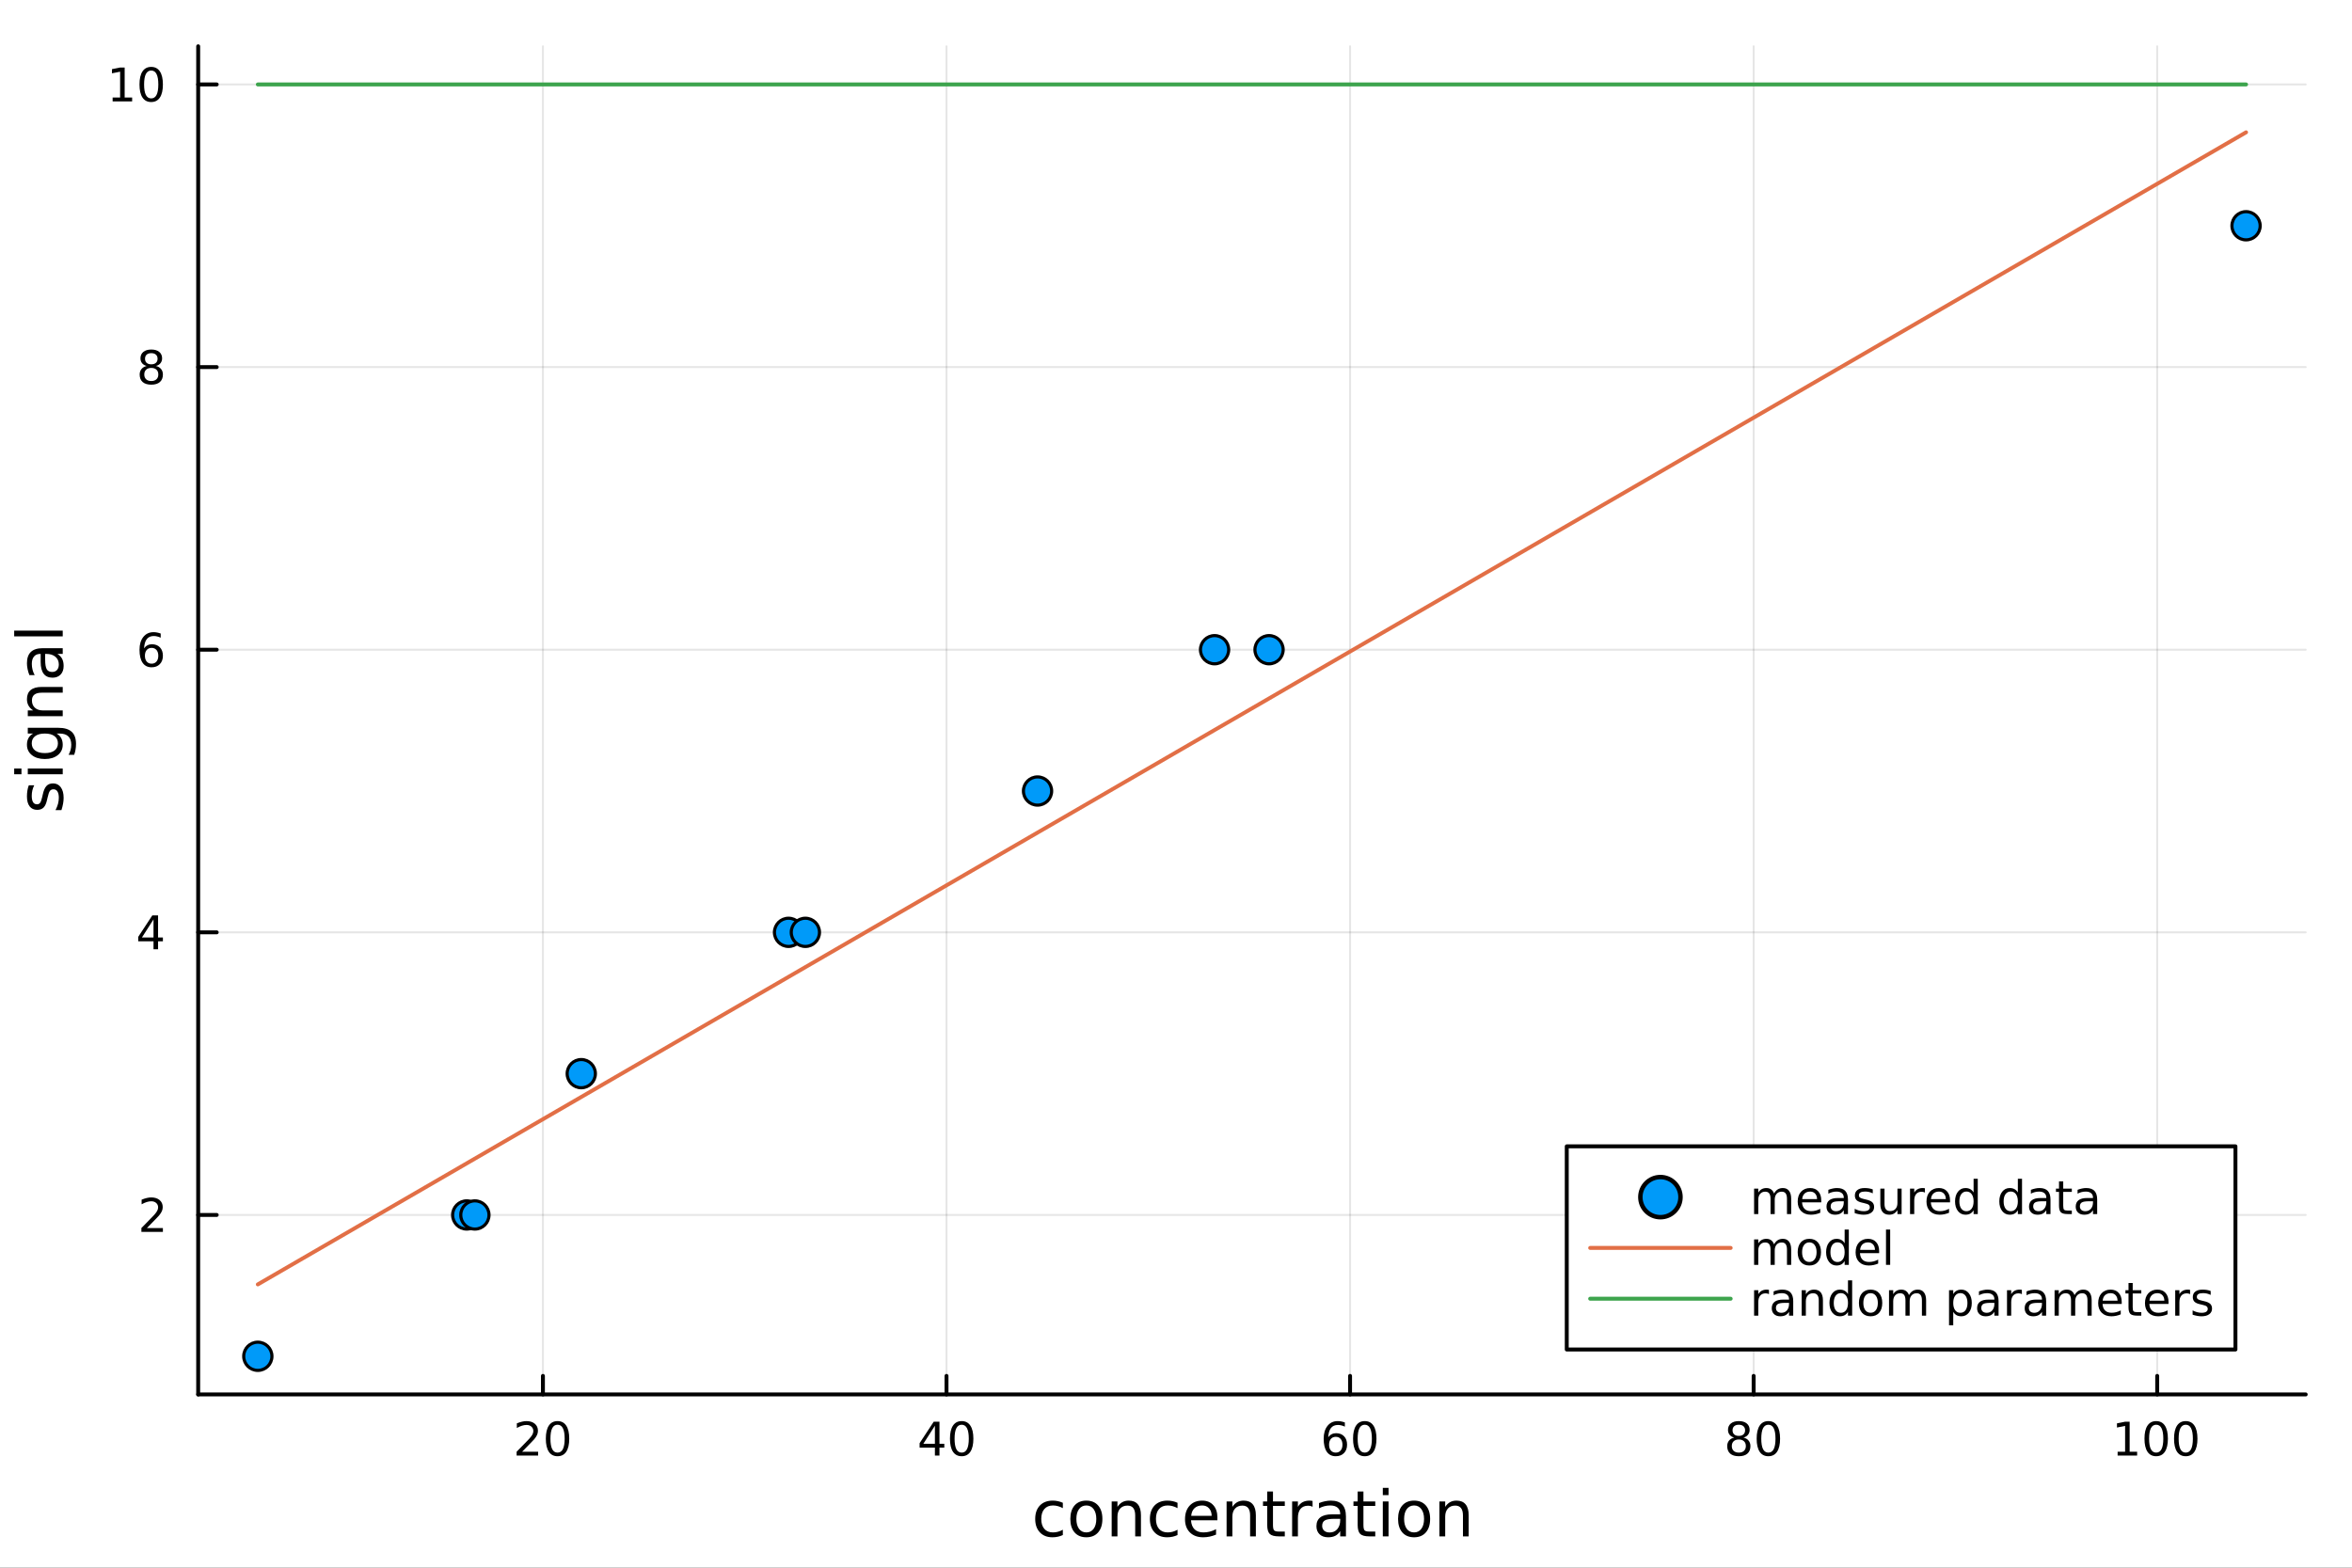
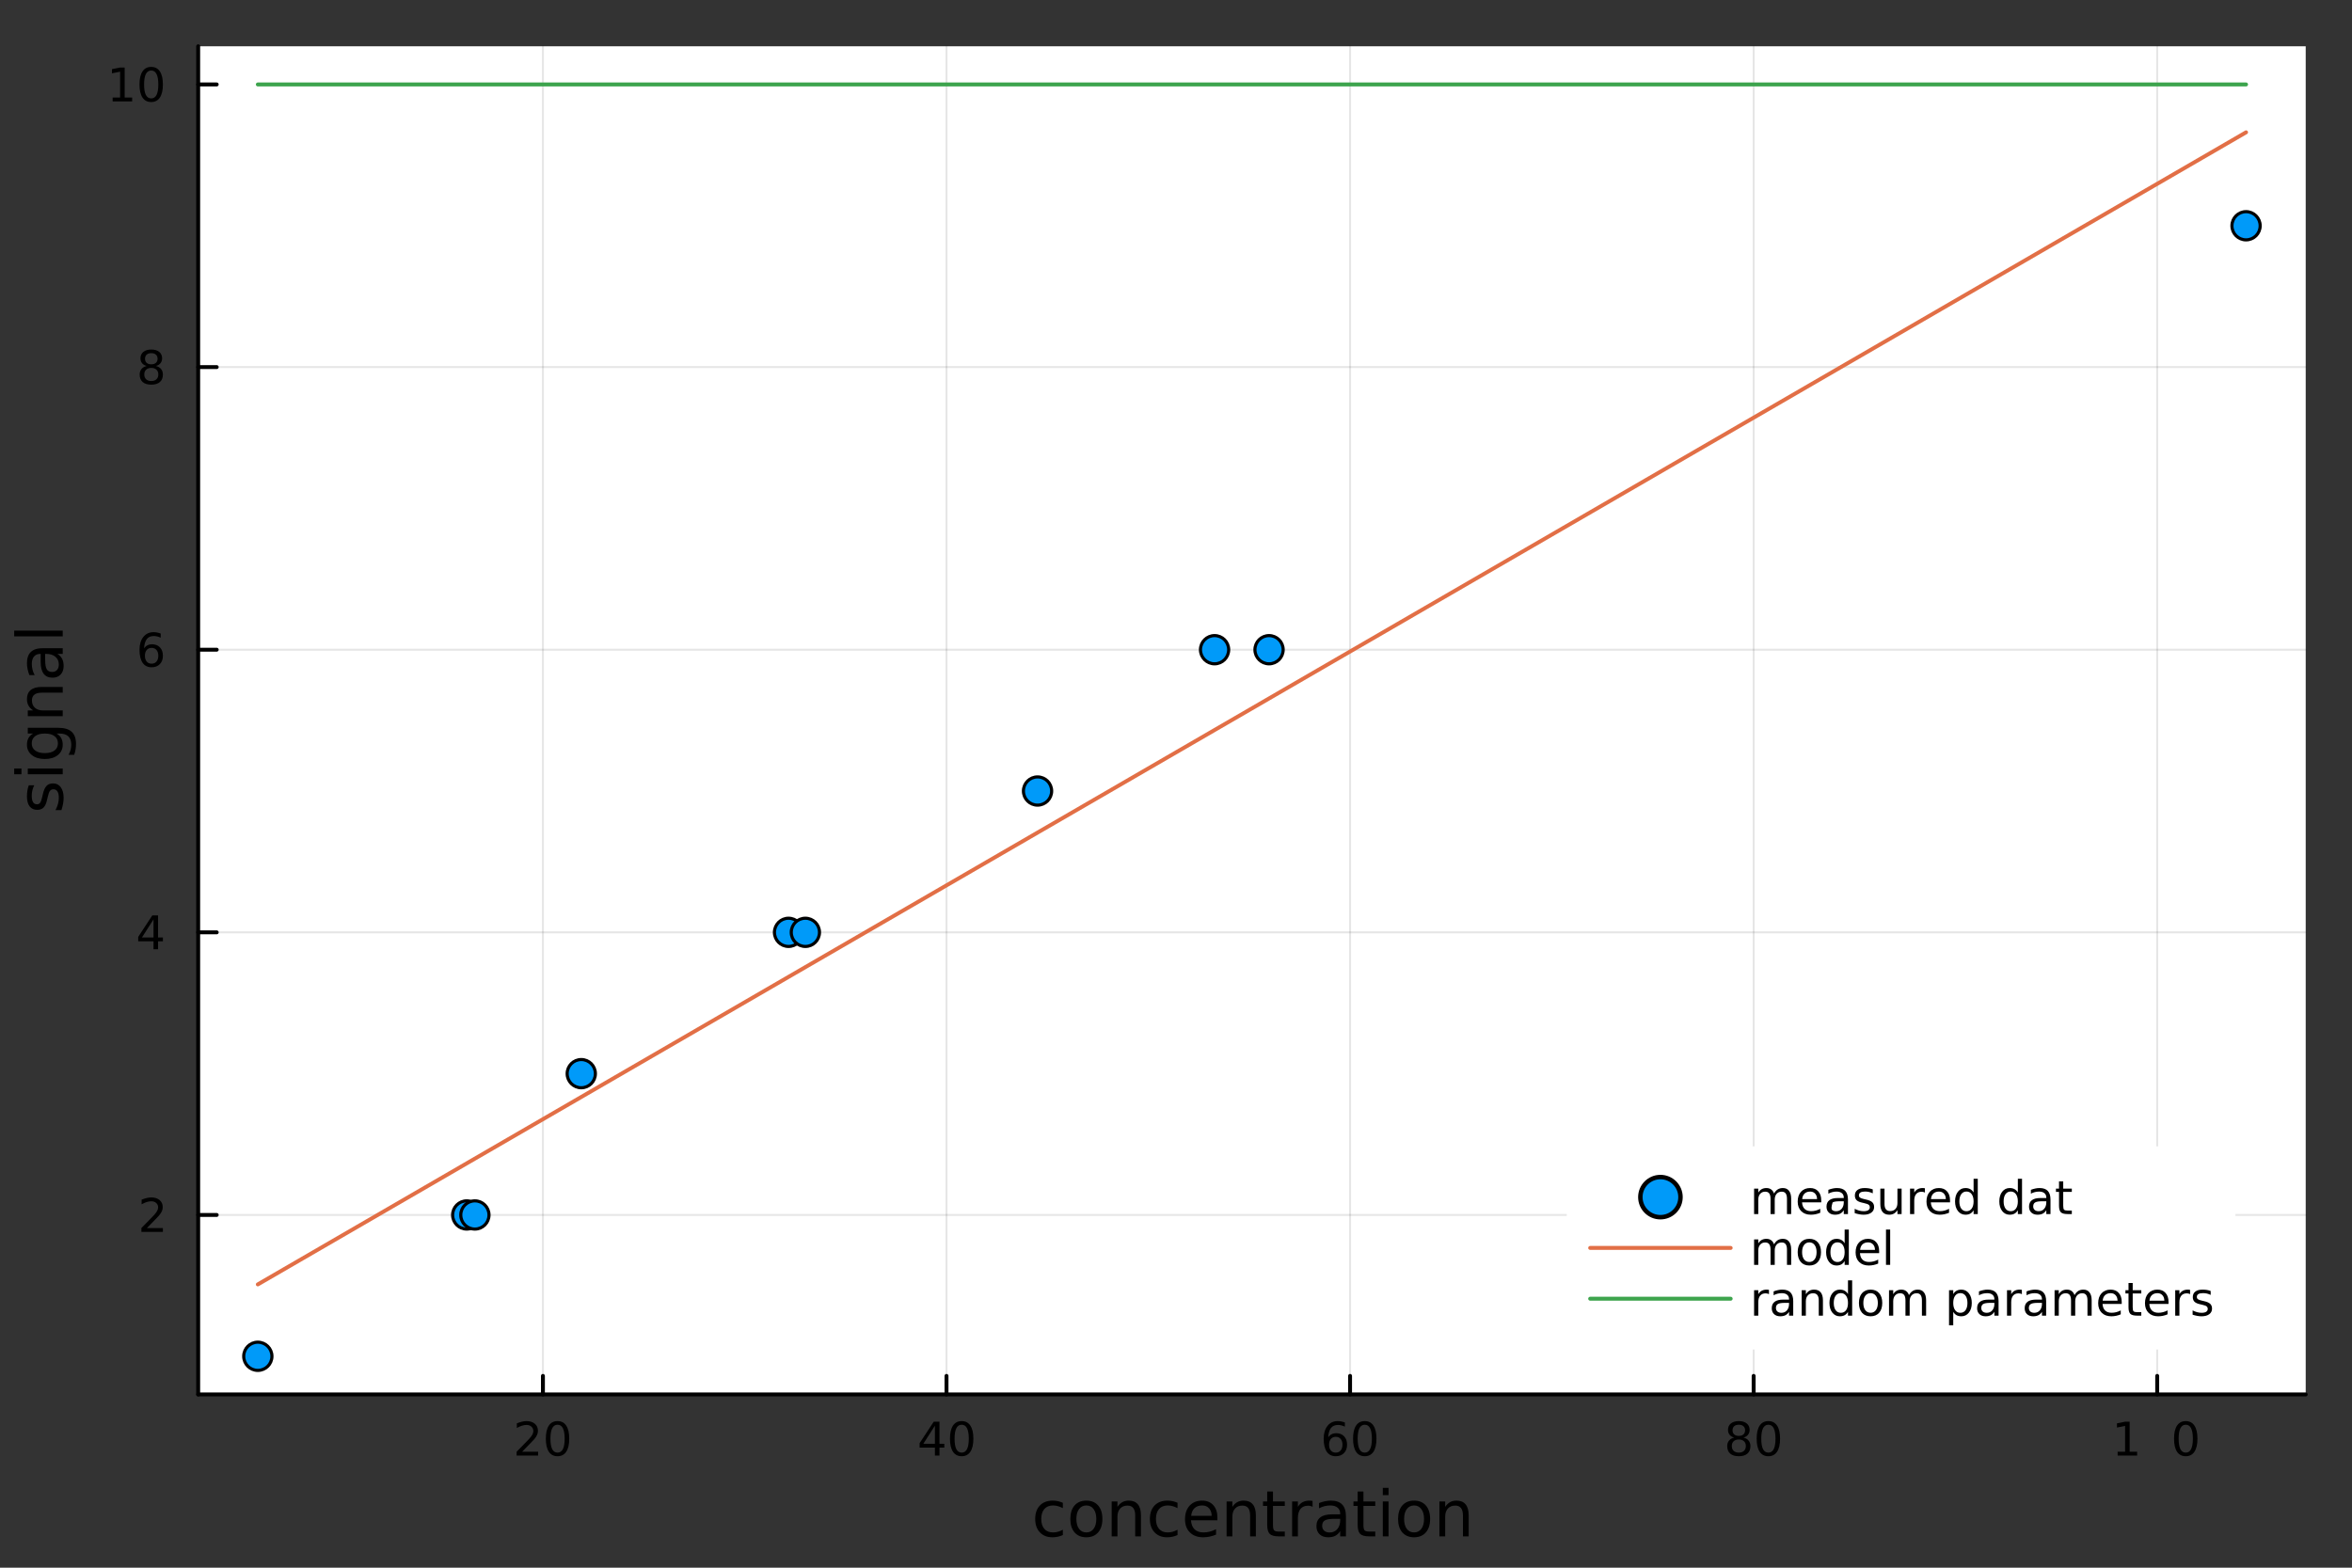
<svg xmlns="http://www.w3.org/2000/svg" width="600" height="400" viewBox="0 0 2400 1600">
  <rect x="0" y="0" width="2400" height="1600" fill="#333333" stroke="none" />
  <defs>
    <clipPath id="clip710">
      <rect x="0" y="0" width="2400" height="1600" />
    </clipPath>
  </defs>
-   <path clip-path="url(#clip710)" d="M0 1600 L2400 1600 L2400 0 L0 0  Z" fill="#ffffff" fill-rule="evenodd" fill-opacity="1" />
  <defs>
    <clipPath id="clip711">
      <rect x="480" y="0" width="1681" height="1600" />
    </clipPath>
  </defs>
  <path clip-path="url(#clip710)" d="M202.227 1423.18 L2352.76 1423.18 L2352.76 47.244 L202.227 47.244  Z" fill="#ffffff" fill-rule="evenodd" fill-opacity="1" />
  <defs>
    <clipPath id="clip712">
      <rect x="202" y="47" width="2152" height="1377" />
    </clipPath>
  </defs>
  <polyline clip-path="url(#clip712)" style="stroke:#000000; stroke-linecap:round; stroke-linejoin:round; stroke-width:2; stroke-opacity:0.1; fill:none" points="554.011,1423.18 554.011,47.244 " />
  <polyline clip-path="url(#clip712)" style="stroke:#000000; stroke-linecap:round; stroke-linejoin:round; stroke-width:2; stroke-opacity:0.1; fill:none" points="965.817,1423.18 965.817,47.244 " />
  <polyline clip-path="url(#clip712)" style="stroke:#000000; stroke-linecap:round; stroke-linejoin:round; stroke-width:2; stroke-opacity:0.1; fill:none" points="1377.62,1423.18 1377.62,47.244 " />
  <polyline clip-path="url(#clip712)" style="stroke:#000000; stroke-linecap:round; stroke-linejoin:round; stroke-width:2; stroke-opacity:0.1; fill:none" points="1789.43,1423.18 1789.43,47.244 " />
  <polyline clip-path="url(#clip712)" style="stroke:#000000; stroke-linecap:round; stroke-linejoin:round; stroke-width:2; stroke-opacity:0.1; fill:none" points="2201.23,1423.18 2201.23,47.244 " />
  <polyline clip-path="url(#clip712)" style="stroke:#000000; stroke-linecap:round; stroke-linejoin:round; stroke-width:2; stroke-opacity:0.1; fill:none" points="202.227,1240.01 2352.76,1240.01 " />
  <polyline clip-path="url(#clip712)" style="stroke:#000000; stroke-linecap:round; stroke-linejoin:round; stroke-width:2; stroke-opacity:0.1; fill:none" points="202.227,951.554 2352.76,951.554 " />
  <polyline clip-path="url(#clip712)" style="stroke:#000000; stroke-linecap:round; stroke-linejoin:round; stroke-width:2; stroke-opacity:0.1; fill:none" points="202.227,663.098 2352.76,663.098 " />
  <polyline clip-path="url(#clip712)" style="stroke:#000000; stroke-linecap:round; stroke-linejoin:round; stroke-width:2; stroke-opacity:0.1; fill:none" points="202.227,374.642 2352.76,374.642 " />
-   <polyline clip-path="url(#clip712)" style="stroke:#000000; stroke-linecap:round; stroke-linejoin:round; stroke-width:2; stroke-opacity:0.1; fill:none" points="202.227,86.186 2352.76,86.186 " />
  <polyline clip-path="url(#clip710)" style="stroke:#000000; stroke-linecap:round; stroke-linejoin:round; stroke-width:4; stroke-opacity:1; fill:none" points="202.227,1423.18 2352.76,1423.18 " />
  <polyline clip-path="url(#clip710)" style="stroke:#000000; stroke-linecap:round; stroke-linejoin:round; stroke-width:4; stroke-opacity:1; fill:none" points="554.011,1423.18 554.011,1404.28 " />
  <polyline clip-path="url(#clip710)" style="stroke:#000000; stroke-linecap:round; stroke-linejoin:round; stroke-width:4; stroke-opacity:1; fill:none" points="965.817,1423.18 965.817,1404.28 " />
  <polyline clip-path="url(#clip710)" style="stroke:#000000; stroke-linecap:round; stroke-linejoin:round; stroke-width:4; stroke-opacity:1; fill:none" points="1377.62,1423.18 1377.62,1404.28 " />
  <polyline clip-path="url(#clip710)" style="stroke:#000000; stroke-linecap:round; stroke-linejoin:round; stroke-width:4; stroke-opacity:1; fill:none" points="1789.43,1423.18 1789.43,1404.28 " />
  <polyline clip-path="url(#clip710)" style="stroke:#000000; stroke-linecap:round; stroke-linejoin:round; stroke-width:4; stroke-opacity:1; fill:none" points="2201.23,1423.18 2201.23,1404.28 " />
  <path clip-path="url(#clip710)" d="M532.785 1481.64 L549.104 1481.64 L549.104 1485.58 L527.16 1485.58 L527.16 1481.64 Q529.822 1478.89 534.405 1474.26 Q539.011 1469.61 540.192 1468.27 Q542.437 1465.74 543.317 1464.01 Q544.22 1462.25 544.22 1460.56 Q544.22 1457.8 542.275 1456.07 Q540.354 1454.33 537.252 1454.33 Q535.053 1454.33 532.599 1455.09 Q530.169 1455.86 527.391 1457.41 L527.391 1452.69 Q530.215 1451.55 532.669 1450.97 Q535.123 1450.39 537.16 1450.39 Q542.53 1450.39 545.724 1453.08 Q548.919 1455.77 548.919 1460.26 Q548.919 1462.39 548.109 1464.31 Q547.322 1466.2 545.215 1468.8 Q544.636 1469.47 541.535 1472.69 Q538.433 1475.88 532.785 1481.64 Z" fill="#000000" fill-rule="nonzero" fill-opacity="1" />
  <path clip-path="url(#clip710)" d="M568.919 1454.1 Q565.308 1454.1 563.479 1457.66 Q561.673 1461.2 561.673 1468.33 Q561.673 1475.44 563.479 1479.01 Q565.308 1482.55 568.919 1482.55 Q572.553 1482.55 574.359 1479.01 Q576.187 1475.44 576.187 1468.33 Q576.187 1461.2 574.359 1457.66 Q572.553 1454.1 568.919 1454.1 M568.919 1450.39 Q574.729 1450.39 577.784 1455 Q580.863 1459.58 580.863 1468.33 Q580.863 1477.06 577.784 1481.67 Q574.729 1486.25 568.919 1486.25 Q563.109 1486.25 560.03 1481.67 Q556.974 1477.06 556.974 1468.33 Q556.974 1459.58 560.03 1455 Q563.109 1450.39 568.919 1450.39 Z" fill="#000000" fill-rule="nonzero" fill-opacity="1" />
  <path clip-path="url(#clip710)" d="M953.988 1455.09 L942.183 1473.54 L953.988 1473.54 L953.988 1455.09 M952.761 1451.02 L958.641 1451.02 L958.641 1473.54 L963.571 1473.54 L963.571 1477.43 L958.641 1477.43 L958.641 1485.58 L953.988 1485.58 L953.988 1477.43 L938.386 1477.43 L938.386 1472.92 L952.761 1451.02 Z" fill="#000000" fill-rule="nonzero" fill-opacity="1" />
  <path clip-path="url(#clip710)" d="M981.303 1454.1 Q977.692 1454.1 975.863 1457.66 Q974.057 1461.2 974.057 1468.33 Q974.057 1475.44 975.863 1479.01 Q977.692 1482.55 981.303 1482.55 Q984.937 1482.55 986.743 1479.01 Q988.571 1475.44 988.571 1468.33 Q988.571 1461.2 986.743 1457.66 Q984.937 1454.1 981.303 1454.1 M981.303 1450.39 Q987.113 1450.39 990.169 1455 Q993.247 1459.58 993.247 1468.33 Q993.247 1477.06 990.169 1481.67 Q987.113 1486.25 981.303 1486.25 Q975.493 1486.25 972.414 1481.67 Q969.358 1477.06 969.358 1468.33 Q969.358 1459.58 972.414 1455 Q975.493 1450.39 981.303 1450.39 Z" fill="#000000" fill-rule="nonzero" fill-opacity="1" />
  <path clip-path="url(#clip710)" d="M1363.03 1466.44 Q1359.88 1466.44 1358.03 1468.59 Q1356.2 1470.74 1356.2 1474.49 Q1356.2 1478.22 1358.03 1480.39 Q1359.88 1482.55 1363.03 1482.55 Q1366.18 1482.55 1368 1480.39 Q1369.86 1478.22 1369.86 1474.49 Q1369.86 1470.74 1368 1468.59 Q1366.18 1466.44 1363.03 1466.44 M1372.31 1451.78 L1372.31 1456.04 Q1370.55 1455.21 1368.74 1454.77 Q1366.96 1454.33 1365.2 1454.33 Q1360.57 1454.33 1358.12 1457.45 Q1355.69 1460.58 1355.34 1466.9 Q1356.71 1464.89 1358.77 1463.82 Q1360.83 1462.73 1363.31 1462.73 Q1368.51 1462.73 1371.52 1465.9 Q1374.56 1469.05 1374.56 1474.49 Q1374.56 1479.82 1371.41 1483.03 Q1368.26 1486.25 1363.03 1486.25 Q1357.03 1486.25 1353.86 1481.67 Q1350.69 1477.06 1350.69 1468.33 Q1350.69 1460.14 1354.58 1455.28 Q1358.47 1450.39 1365.02 1450.39 Q1366.78 1450.39 1368.56 1450.74 Q1370.37 1451.09 1372.31 1451.78 Z" fill="#000000" fill-rule="nonzero" fill-opacity="1" />
  <path clip-path="url(#clip710)" d="M1392.61 1454.1 Q1389 1454.1 1387.17 1457.66 Q1385.37 1461.2 1385.37 1468.33 Q1385.37 1475.44 1387.17 1479.01 Q1389 1482.55 1392.61 1482.55 Q1396.24 1482.55 1398.05 1479.01 Q1399.88 1475.44 1399.88 1468.33 Q1399.88 1461.2 1398.05 1457.66 Q1396.24 1454.1 1392.61 1454.1 M1392.61 1450.39 Q1398.42 1450.39 1401.48 1455 Q1404.55 1459.58 1404.55 1468.33 Q1404.55 1477.06 1401.48 1481.67 Q1398.42 1486.25 1392.61 1486.25 Q1386.8 1486.25 1383.72 1481.67 Q1380.67 1477.06 1380.67 1468.33 Q1380.67 1459.58 1383.72 1455 Q1386.8 1450.39 1392.61 1450.39 Z" fill="#000000" fill-rule="nonzero" fill-opacity="1" />
  <path clip-path="url(#clip710)" d="M1774.3 1469.17 Q1770.97 1469.17 1769.05 1470.95 Q1767.15 1472.73 1767.15 1475.86 Q1767.15 1478.98 1769.05 1480.77 Q1770.97 1482.55 1774.3 1482.55 Q1777.63 1482.55 1779.55 1480.77 Q1781.48 1478.96 1781.48 1475.86 Q1781.48 1472.73 1779.55 1470.95 Q1777.66 1469.17 1774.3 1469.17 M1769.62 1467.18 Q1766.62 1466.44 1764.93 1464.38 Q1763.26 1462.32 1763.26 1459.35 Q1763.26 1455.21 1766.2 1452.8 Q1769.16 1450.39 1774.3 1450.39 Q1779.46 1450.39 1782.4 1452.8 Q1785.34 1455.21 1785.34 1459.35 Q1785.34 1462.32 1783.65 1464.38 Q1781.99 1466.44 1779 1467.18 Q1782.38 1467.96 1784.25 1470.26 Q1786.15 1472.55 1786.15 1475.86 Q1786.15 1480.88 1783.07 1483.57 Q1780.02 1486.25 1774.3 1486.25 Q1768.58 1486.25 1765.5 1483.57 Q1762.45 1480.88 1762.45 1475.86 Q1762.45 1472.55 1764.35 1470.26 Q1766.24 1467.96 1769.62 1467.18 M1767.91 1459.79 Q1767.91 1462.48 1769.58 1463.98 Q1771.27 1465.49 1774.3 1465.49 Q1777.31 1465.49 1779 1463.98 Q1780.71 1462.48 1780.71 1459.79 Q1780.71 1457.11 1779 1455.6 Q1777.31 1454.1 1774.3 1454.1 Q1771.27 1454.1 1769.58 1455.6 Q1767.91 1457.11 1767.91 1459.79 Z" fill="#000000" fill-rule="nonzero" fill-opacity="1" />
  <path clip-path="url(#clip710)" d="M1804.46 1454.1 Q1800.85 1454.1 1799.02 1457.66 Q1797.22 1461.2 1797.22 1468.33 Q1797.22 1475.44 1799.02 1479.01 Q1800.85 1482.55 1804.46 1482.55 Q1808.1 1482.55 1809.9 1479.01 Q1811.73 1475.44 1811.73 1468.33 Q1811.73 1461.2 1809.9 1457.66 Q1808.1 1454.1 1804.46 1454.1 M1804.46 1450.39 Q1810.27 1450.39 1813.33 1455 Q1816.41 1459.58 1816.41 1468.33 Q1816.41 1477.06 1813.33 1481.67 Q1810.27 1486.25 1804.46 1486.25 Q1798.65 1486.25 1795.57 1481.67 Q1792.52 1477.06 1792.52 1468.33 Q1792.52 1459.58 1795.57 1455 Q1798.65 1450.39 1804.46 1450.39 Z" fill="#000000" fill-rule="nonzero" fill-opacity="1" />
  <path clip-path="url(#clip710)" d="M2160.84 1481.64 L2168.48 1481.64 L2168.48 1455.28 L2160.17 1456.95 L2160.17 1452.69 L2168.43 1451.02 L2173.11 1451.02 L2173.11 1481.64 L2180.75 1481.64 L2180.75 1485.58 L2160.84 1485.58 L2160.84 1481.64 Z" fill="#000000" fill-rule="nonzero" fill-opacity="1" />
-   <path clip-path="url(#clip710)" d="M2200.19 1454.1 Q2196.58 1454.1 2194.75 1457.66 Q2192.95 1461.2 2192.95 1468.33 Q2192.95 1475.44 2194.75 1479.01 Q2196.58 1482.55 2200.19 1482.55 Q2203.83 1482.55 2205.63 1479.01 Q2207.46 1475.44 2207.46 1468.33 Q2207.46 1461.2 2205.63 1457.66 Q2203.83 1454.1 2200.19 1454.1 M2200.19 1450.39 Q2206 1450.39 2209.06 1455 Q2212.14 1459.58 2212.14 1468.33 Q2212.14 1477.06 2209.06 1481.67 Q2206 1486.25 2200.19 1486.25 Q2194.38 1486.25 2191.3 1481.67 Q2188.25 1477.06 2188.25 1468.33 Q2188.25 1459.58 2191.3 1455 Q2194.38 1450.39 2200.19 1450.39 Z" fill="#000000" fill-rule="nonzero" fill-opacity="1" />
  <path clip-path="url(#clip710)" d="M2230.35 1454.1 Q2226.74 1454.1 2224.91 1457.66 Q2223.11 1461.2 2223.11 1468.33 Q2223.11 1475.44 2224.91 1479.01 Q2226.74 1482.55 2230.35 1482.55 Q2233.99 1482.55 2235.79 1479.01 Q2237.62 1475.44 2237.62 1468.33 Q2237.62 1461.2 2235.79 1457.66 Q2233.99 1454.1 2230.35 1454.1 M2230.35 1450.39 Q2236.16 1450.39 2239.22 1455 Q2242.3 1459.58 2242.3 1468.33 Q2242.3 1477.06 2239.22 1481.67 Q2236.16 1486.25 2230.35 1486.25 Q2224.54 1486.25 2221.46 1481.67 Q2218.41 1477.06 2218.41 1468.33 Q2218.41 1459.58 2221.46 1455 Q2224.54 1450.39 2230.35 1450.39 Z" fill="#000000" fill-rule="nonzero" fill-opacity="1" />
  <path clip-path="url(#clip710)" d="M1084.53 1533.76 L1084.53 1539.24 Q1082.05 1537.87 1079.53 1537.2 Q1077.05 1536.5 1074.51 1536.5 Q1068.81 1536.5 1065.66 1540.13 Q1062.51 1543.73 1062.51 1550.25 Q1062.51 1556.78 1065.66 1560.4 Q1068.81 1564 1074.51 1564 Q1077.05 1564 1079.53 1563.33 Q1082.05 1562.63 1084.53 1561.26 L1084.53 1566.68 Q1082.08 1567.82 1079.44 1568.39 Q1076.83 1568.97 1073.87 1568.97 Q1065.82 1568.97 1061.07 1563.91 Q1056.33 1558.85 1056.33 1550.25 Q1056.33 1541.53 1061.11 1536.53 Q1065.91 1531.54 1074.25 1531.54 Q1076.96 1531.54 1079.53 1532.11 Q1082.11 1532.65 1084.53 1533.76 Z" fill="#000000" fill-rule="nonzero" fill-opacity="1" />
  <path clip-path="url(#clip710)" d="M1108.53 1536.5 Q1103.82 1536.5 1101.08 1540.19 Q1098.34 1543.85 1098.34 1550.25 Q1098.34 1556.65 1101.05 1560.34 Q1103.79 1564 1108.53 1564 Q1113.21 1564 1115.95 1560.31 Q1118.68 1556.62 1118.68 1550.25 Q1118.68 1543.92 1115.95 1540.23 Q1113.21 1536.5 1108.53 1536.5 M1108.53 1531.54 Q1116.17 1531.54 1120.53 1536.5 Q1124.89 1541.47 1124.89 1550.25 Q1124.89 1559 1120.53 1564 Q1116.17 1568.97 1108.53 1568.97 Q1100.86 1568.97 1096.5 1564 Q1092.17 1559 1092.17 1550.25 Q1092.17 1541.47 1096.5 1536.5 Q1100.86 1531.54 1108.53 1531.54 Z" fill="#000000" fill-rule="nonzero" fill-opacity="1" />
  <path clip-path="url(#clip710)" d="M1164.23 1546.53 L1164.23 1568.04 L1158.37 1568.04 L1158.37 1546.72 Q1158.37 1541.66 1156.4 1539.14 Q1154.43 1536.63 1150.48 1536.63 Q1145.74 1536.63 1143 1539.65 Q1140.26 1542.68 1140.26 1547.9 L1140.26 1568.04 L1134.37 1568.04 L1134.37 1532.4 L1140.26 1532.4 L1140.26 1537.93 Q1142.36 1534.72 1145.2 1533.13 Q1148.06 1531.54 1151.78 1531.54 Q1157.93 1531.54 1161.08 1535.36 Q1164.23 1539.14 1164.23 1546.53 Z" fill="#000000" fill-rule="nonzero" fill-opacity="1" />
  <path clip-path="url(#clip710)" d="M1201.56 1533.76 L1201.56 1539.24 Q1199.08 1537.87 1196.57 1537.2 Q1194.09 1536.5 1191.54 1536.5 Q1185.84 1536.5 1182.69 1540.13 Q1179.54 1543.73 1179.54 1550.25 Q1179.54 1556.78 1182.69 1560.4 Q1185.84 1564 1191.54 1564 Q1194.09 1564 1196.57 1563.33 Q1199.08 1562.63 1201.56 1561.26 L1201.56 1566.68 Q1199.11 1567.82 1196.47 1568.39 Q1193.86 1568.97 1190.9 1568.97 Q1182.85 1568.97 1178.11 1563.91 Q1173.36 1558.85 1173.36 1550.25 Q1173.36 1541.53 1178.14 1536.53 Q1182.95 1531.54 1191.28 1531.54 Q1193.99 1531.54 1196.57 1532.11 Q1199.15 1532.65 1201.56 1533.76 Z" fill="#000000" fill-rule="nonzero" fill-opacity="1" />
  <path clip-path="url(#clip710)" d="M1242.24 1548.76 L1242.24 1551.62 L1215.31 1551.62 Q1215.7 1557.67 1218.94 1560.85 Q1222.22 1564 1228.05 1564 Q1231.42 1564 1234.57 1563.17 Q1237.75 1562.35 1240.87 1560.69 L1240.87 1566.23 Q1237.72 1567.57 1234.41 1568.27 Q1231.1 1568.97 1227.7 1568.97 Q1219.17 1568.97 1214.17 1564 Q1209.2 1559.04 1209.2 1550.57 Q1209.2 1541.82 1213.91 1536.69 Q1218.66 1531.54 1226.68 1531.54 Q1233.87 1531.54 1238.04 1536.18 Q1242.24 1540.8 1242.24 1548.76 M1236.39 1547.04 Q1236.32 1542.23 1233.68 1539.37 Q1231.07 1536.5 1226.74 1536.5 Q1221.84 1536.5 1218.88 1539.27 Q1215.95 1542.04 1215.51 1547.07 L1236.39 1547.04 Z" fill="#000000" fill-rule="nonzero" fill-opacity="1" />
  <path clip-path="url(#clip710)" d="M1281.49 1546.53 L1281.49 1568.04 L1275.63 1568.04 L1275.63 1546.72 Q1275.63 1541.66 1273.66 1539.14 Q1271.68 1536.63 1267.74 1536.63 Q1262.99 1536.63 1260.26 1539.65 Q1257.52 1542.68 1257.52 1547.9 L1257.52 1568.04 L1251.63 1568.04 L1251.63 1532.4 L1257.52 1532.4 L1257.52 1537.93 Q1259.62 1534.72 1262.45 1533.13 Q1265.32 1531.54 1269.04 1531.54 Q1275.18 1531.54 1278.34 1535.36 Q1281.49 1539.14 1281.49 1546.53 Z" fill="#000000" fill-rule="nonzero" fill-opacity="1" />
  <path clip-path="url(#clip710)" d="M1298.96 1522.27 L1298.96 1532.4 L1311.02 1532.4 L1311.02 1536.95 L1298.96 1536.95 L1298.96 1556.3 Q1298.96 1560.66 1300.14 1561.9 Q1301.35 1563.14 1305.01 1563.14 L1311.02 1563.14 L1311.02 1568.04 L1305.01 1568.04 Q1298.23 1568.04 1295.65 1565.53 Q1293.07 1562.98 1293.07 1556.3 L1293.07 1536.95 L1288.77 1536.95 L1288.77 1532.4 L1293.07 1532.4 L1293.07 1522.27 L1298.96 1522.27 Z" fill="#000000" fill-rule="nonzero" fill-opacity="1" />
  <path clip-path="url(#clip710)" d="M1339.38 1537.87 Q1338.4 1537.3 1337.22 1537.04 Q1336.07 1536.76 1334.67 1536.76 Q1329.71 1536.76 1327.03 1540 Q1324.39 1543.22 1324.39 1549.27 L1324.39 1568.04 L1318.5 1568.04 L1318.5 1532.4 L1324.39 1532.4 L1324.39 1537.93 Q1326.24 1534.69 1329.2 1533.13 Q1332.16 1531.54 1336.39 1531.54 Q1337 1531.54 1337.73 1531.63 Q1338.46 1531.7 1339.35 1531.85 L1339.38 1537.87 Z" fill="#000000" fill-rule="nonzero" fill-opacity="1" />
  <path clip-path="url(#clip710)" d="M1361.73 1550.12 Q1354.63 1550.12 1351.89 1551.75 Q1349.15 1553.37 1349.15 1557.29 Q1349.15 1560.4 1351.19 1562.25 Q1353.26 1564.07 1356.79 1564.07 Q1361.66 1564.07 1364.59 1560.63 Q1367.55 1557.16 1367.55 1551.43 L1367.55 1550.12 L1361.73 1550.12 M1373.41 1547.71 L1373.41 1568.04 L1367.55 1568.04 L1367.55 1562.63 Q1365.55 1565.88 1362.55 1567.44 Q1359.56 1568.97 1355.23 1568.97 Q1349.76 1568.97 1346.51 1565.91 Q1343.3 1562.82 1343.3 1557.67 Q1343.3 1551.65 1347.31 1548.6 Q1351.35 1545.54 1359.34 1545.54 L1367.55 1545.54 L1367.55 1544.97 Q1367.55 1540.93 1364.88 1538.73 Q1362.24 1536.5 1357.43 1536.5 Q1354.37 1536.5 1351.48 1537.23 Q1348.58 1537.97 1345.91 1539.43 L1345.91 1534.02 Q1349.12 1532.78 1352.15 1532.17 Q1355.17 1531.54 1358.03 1531.54 Q1365.77 1531.54 1369.59 1535.55 Q1373.41 1539.56 1373.41 1547.71 Z" fill="#000000" fill-rule="nonzero" fill-opacity="1" />
  <path clip-path="url(#clip710)" d="M1391.26 1522.27 L1391.26 1532.4 L1403.33 1532.4 L1403.33 1536.95 L1391.26 1536.95 L1391.26 1556.3 Q1391.26 1560.66 1392.44 1561.9 Q1393.65 1563.14 1397.31 1563.14 L1403.33 1563.14 L1403.33 1568.04 L1397.31 1568.04 Q1390.53 1568.04 1387.95 1565.53 Q1385.37 1562.98 1385.37 1556.3 L1385.37 1536.95 L1381.08 1536.95 L1381.08 1532.4 L1385.37 1532.4 L1385.37 1522.27 L1391.26 1522.27 Z" fill="#000000" fill-rule="nonzero" fill-opacity="1" />
  <path clip-path="url(#clip710)" d="M1411.03 1532.4 L1416.88 1532.4 L1416.88 1568.04 L1411.03 1568.04 L1411.03 1532.4 M1411.03 1518.52 L1416.88 1518.52 L1416.88 1525.93 L1411.03 1525.93 L1411.03 1518.52 Z" fill="#000000" fill-rule="nonzero" fill-opacity="1" />
  <path clip-path="url(#clip710)" d="M1442.95 1536.5 Q1438.24 1536.5 1435.5 1540.19 Q1432.77 1543.85 1432.77 1550.25 Q1432.77 1556.65 1435.47 1560.34 Q1438.21 1564 1442.95 1564 Q1447.63 1564 1450.37 1560.31 Q1453.11 1556.62 1453.11 1550.25 Q1453.11 1543.92 1450.37 1540.23 Q1447.63 1536.5 1442.95 1536.5 M1442.95 1531.54 Q1450.59 1531.54 1454.95 1536.5 Q1459.31 1541.47 1459.31 1550.25 Q1459.31 1559 1454.95 1564 Q1450.59 1568.97 1442.95 1568.97 Q1435.28 1568.97 1430.92 1564 Q1426.59 1559 1426.59 1550.25 Q1426.59 1541.47 1430.92 1536.5 Q1435.28 1531.54 1442.95 1531.54 Z" fill="#000000" fill-rule="nonzero" fill-opacity="1" />
  <path clip-path="url(#clip710)" d="M1498.65 1546.53 L1498.65 1568.04 L1492.8 1568.04 L1492.8 1546.72 Q1492.8 1541.66 1490.82 1539.14 Q1488.85 1536.63 1484.9 1536.63 Q1480.16 1536.63 1477.42 1539.65 Q1474.69 1542.68 1474.69 1547.9 L1474.69 1568.04 L1468.8 1568.04 L1468.8 1532.4 L1474.69 1532.4 L1474.69 1537.93 Q1476.79 1534.72 1479.62 1533.13 Q1482.48 1531.54 1486.21 1531.54 Q1492.35 1531.54 1495.5 1535.36 Q1498.65 1539.14 1498.65 1546.53 Z" fill="#000000" fill-rule="nonzero" fill-opacity="1" />
  <polyline clip-path="url(#clip710)" style="stroke:#000000; stroke-linecap:round; stroke-linejoin:round; stroke-width:4; stroke-opacity:1; fill:none" points="202.227,1423.18 202.227,47.244 " />
  <polyline clip-path="url(#clip710)" style="stroke:#000000; stroke-linecap:round; stroke-linejoin:round; stroke-width:4; stroke-opacity:1; fill:none" points="202.227,1240.01 221.125,1240.01 " />
  <polyline clip-path="url(#clip710)" style="stroke:#000000; stroke-linecap:round; stroke-linejoin:round; stroke-width:4; stroke-opacity:1; fill:none" points="202.227,951.554 221.125,951.554 " />
  <polyline clip-path="url(#clip710)" style="stroke:#000000; stroke-linecap:round; stroke-linejoin:round; stroke-width:4; stroke-opacity:1; fill:none" points="202.227,663.098 221.125,663.098 " />
  <polyline clip-path="url(#clip710)" style="stroke:#000000; stroke-linecap:round; stroke-linejoin:round; stroke-width:4; stroke-opacity:1; fill:none" points="202.227,374.642 221.125,374.642 " />
  <polyline clip-path="url(#clip710)" style="stroke:#000000; stroke-linecap:round; stroke-linejoin:round; stroke-width:4; stroke-opacity:1; fill:none" points="202.227,86.186 221.125,86.186 " />
  <path clip-path="url(#clip710)" d="M149.908 1253.36 L166.227 1253.36 L166.227 1257.29 L144.283 1257.29 L144.283 1253.36 Q146.945 1250.6 151.528 1245.97 Q156.135 1241.32 157.315 1239.98 Q159.561 1237.45 160.44 1235.72 Q161.343 1233.96 161.343 1232.27 Q161.343 1229.51 159.399 1227.78 Q157.478 1226.04 154.376 1226.04 Q152.177 1226.04 149.723 1226.8 Q147.292 1227.57 144.515 1229.12 L144.515 1224.4 Q147.339 1223.26 149.792 1222.68 Q152.246 1222.11 154.283 1222.11 Q159.653 1222.11 162.848 1224.79 Q166.042 1227.48 166.042 1231.97 Q166.042 1234.1 165.232 1236.02 Q164.445 1237.92 162.339 1240.51 Q161.76 1241.18 158.658 1244.4 Q155.556 1247.59 149.908 1253.36 Z" fill="#000000" fill-rule="nonzero" fill-opacity="1" />
  <path clip-path="url(#clip710)" d="M156.644 938.348 L144.839 956.797 L156.644 956.797 L156.644 938.348 M155.417 934.274 L161.297 934.274 L161.297 956.797 L166.227 956.797 L166.227 960.686 L161.297 960.686 L161.297 968.834 L156.644 968.834 L156.644 960.686 L141.042 960.686 L141.042 956.172 L155.417 934.274 Z" fill="#000000" fill-rule="nonzero" fill-opacity="1" />
  <path clip-path="url(#clip710)" d="M154.7 661.235 Q151.552 661.235 149.7 663.387 Q147.871 665.54 147.871 669.29 Q147.871 673.017 149.7 675.193 Q151.552 677.346 154.7 677.346 Q157.848 677.346 159.677 675.193 Q161.528 673.017 161.528 669.29 Q161.528 665.54 159.677 663.387 Q157.848 661.235 154.7 661.235 M163.982 646.582 L163.982 650.841 Q162.223 650.008 160.417 649.568 Q158.635 649.128 156.876 649.128 Q152.246 649.128 149.792 652.253 Q147.362 655.378 147.015 661.697 Q148.38 659.684 150.441 658.619 Q152.501 657.531 154.978 657.531 Q160.186 657.531 163.195 660.702 Q166.227 663.85 166.227 669.29 Q166.227 674.614 163.079 677.832 Q159.931 681.049 154.7 681.049 Q148.704 681.049 145.533 676.466 Q142.362 671.859 142.362 663.133 Q142.362 654.938 146.251 650.077 Q150.14 645.193 156.69 645.193 Q158.45 645.193 160.232 645.54 Q162.038 645.887 163.982 646.582 Z" fill="#000000" fill-rule="nonzero" fill-opacity="1" />
  <path clip-path="url(#clip710)" d="M154.376 375.51 Q151.042 375.51 149.121 377.292 Q147.223 379.075 147.223 382.2 Q147.223 385.325 149.121 387.107 Q151.042 388.889 154.376 388.889 Q157.709 388.889 159.63 387.107 Q161.552 385.301 161.552 382.2 Q161.552 379.075 159.63 377.292 Q157.732 375.51 154.376 375.51 M149.7 373.519 Q146.691 372.778 145.001 370.718 Q143.334 368.658 143.334 365.695 Q143.334 361.552 146.274 359.144 Q149.237 356.737 154.376 356.737 Q159.538 356.737 162.477 359.144 Q165.417 361.552 165.417 365.695 Q165.417 368.658 163.727 370.718 Q162.061 372.778 159.075 373.519 Q162.454 374.306 164.329 376.598 Q166.227 378.889 166.227 382.2 Q166.227 387.223 163.149 389.908 Q160.093 392.593 154.376 392.593 Q148.658 392.593 145.579 389.908 Q142.524 387.223 142.524 382.2 Q142.524 378.889 144.422 376.598 Q146.32 374.306 149.7 373.519 M147.987 366.135 Q147.987 368.82 149.653 370.325 Q151.343 371.829 154.376 371.829 Q157.385 371.829 159.075 370.325 Q160.788 368.82 160.788 366.135 Q160.788 363.45 159.075 361.945 Q157.385 360.44 154.376 360.44 Q151.343 360.44 149.653 361.945 Q147.987 363.45 147.987 366.135 Z" fill="#000000" fill-rule="nonzero" fill-opacity="1" />
  <path clip-path="url(#clip710)" d="M114.931 99.531 L122.57 99.531 L122.57 73.165 L114.26 74.832 L114.26 70.572 L122.524 68.906 L127.2 68.906 L127.2 99.531 L134.839 99.531 L134.839 103.466 L114.931 103.466 L114.931 99.531 Z" fill="#000000" fill-rule="nonzero" fill-opacity="1" />
  <path clip-path="url(#clip710)" d="M154.283 71.984 Q150.672 71.984 148.843 75.549 Q147.038 79.091 147.038 86.22 Q147.038 93.327 148.843 96.892 Q150.672 100.433 154.283 100.433 Q157.917 100.433 159.723 96.892 Q161.552 93.327 161.552 86.22 Q161.552 79.091 159.723 75.549 Q157.917 71.984 154.283 71.984 M154.283 68.281 Q160.093 68.281 163.149 72.887 Q166.227 77.47 166.227 86.22 Q166.227 94.947 163.149 99.554 Q160.093 104.137 154.283 104.137 Q148.473 104.137 145.394 99.554 Q142.339 94.947 142.339 86.22 Q142.339 77.47 145.394 72.887 Q148.473 68.281 154.283 68.281 Z" fill="#000000" fill-rule="nonzero" fill-opacity="1" />
  <path clip-path="url(#clip710)" d="M29.407 801.463 L34.945 801.463 Q33.672 803.946 33.035 806.619 Q32.398 809.293 32.398 812.157 Q32.398 816.518 33.735 818.714 Q35.072 820.878 37.746 820.878 Q39.783 820.878 40.96 819.319 Q42.106 817.759 43.157 813.049 L43.602 811.043 Q44.939 804.805 47.39 802.195 Q49.809 799.553 54.169 799.553 Q59.134 799.553 62.031 803.5 Q64.927 807.415 64.927 814.29 Q64.927 817.155 64.354 820.274 Q63.813 823.361 62.699 826.799 L56.652 826.799 Q58.339 823.552 59.198 820.401 Q60.026 817.25 60.026 814.163 Q60.026 810.025 58.625 807.797 Q57.193 805.569 54.615 805.569 Q52.228 805.569 50.955 807.192 Q49.681 808.784 48.504 814.226 L48.026 816.263 Q46.88 821.706 44.525 824.125 Q42.138 826.544 38 826.544 Q32.971 826.544 30.234 822.979 Q27.497 819.414 27.497 812.858 Q27.497 809.611 27.974 806.747 Q28.452 803.882 29.407 801.463 Z" fill="#000000" fill-rule="nonzero" fill-opacity="1" />
  <path clip-path="url(#clip710)" d="M28.356 790.228 L28.356 784.371 L64.004 784.371 L64.004 790.228 L28.356 790.228 M14.479 790.228 L14.479 784.371 L21.895 784.371 L21.895 790.228 L14.479 790.228 Z" fill="#000000" fill-rule="nonzero" fill-opacity="1" />
  <path clip-path="url(#clip710)" d="M45.766 748.66 Q39.401 748.66 35.9 751.301 Q32.398 753.911 32.398 758.654 Q32.398 763.364 35.9 766.006 Q39.401 768.616 45.766 768.616 Q52.1 768.616 55.601 766.006 Q59.103 763.364 59.103 758.654 Q59.103 753.911 55.601 751.301 Q52.1 748.66 45.766 748.66 M59.58 742.803 Q68.683 742.803 73.107 746.845 Q77.563 750.888 77.563 759.227 Q77.563 762.314 77.086 765.051 Q76.64 767.788 75.685 770.367 L69.988 770.367 Q71.388 767.788 72.057 765.274 Q72.725 762.76 72.725 760.15 Q72.725 754.389 69.701 751.524 Q66.71 748.66 60.63 748.66 L57.734 748.66 Q60.885 750.474 62.445 753.306 Q64.004 756.139 64.004 760.086 Q64.004 766.643 59.007 770.653 Q54.01 774.663 45.766 774.663 Q37.491 774.663 32.494 770.653 Q27.497 766.643 27.497 760.086 Q27.497 756.139 29.056 753.306 Q30.616 750.474 33.767 748.66 L28.356 748.66 L28.356 742.803 L59.58 742.803 Z" fill="#000000" fill-rule="nonzero" fill-opacity="1" />
  <path clip-path="url(#clip710)" d="M42.488 701.108 L64.004 701.108 L64.004 706.964 L42.679 706.964 Q37.618 706.964 35.104 708.938 Q32.589 710.911 32.589 714.858 Q32.589 719.6 35.613 722.337 Q38.637 725.075 43.857 725.075 L64.004 725.075 L64.004 730.963 L28.356 730.963 L28.356 725.075 L33.894 725.075 Q30.68 722.974 29.088 720.141 Q27.497 717.277 27.497 713.553 Q27.497 707.41 31.316 704.259 Q35.104 701.108 42.488 701.108 Z" fill="#000000" fill-rule="nonzero" fill-opacity="1" />
  <path clip-path="url(#clip710)" d="M46.085 673.226 Q46.085 680.324 47.708 683.061 Q49.331 685.798 53.246 685.798 Q56.365 685.798 58.211 683.761 Q60.026 681.692 60.026 678.159 Q60.026 673.29 56.588 670.361 Q53.119 667.401 47.39 667.401 L46.085 667.401 L46.085 673.226 M43.666 661.545 L64.004 661.545 L64.004 667.401 L58.593 667.401 Q61.84 669.406 63.399 672.398 Q64.927 675.39 64.927 679.719 Q64.927 685.193 61.872 688.44 Q58.784 691.655 53.628 691.655 Q47.612 691.655 44.557 687.644 Q41.501 683.602 41.501 675.613 L41.501 667.401 L40.928 667.401 Q36.886 667.401 34.69 670.075 Q32.462 672.717 32.462 677.523 Q32.462 680.578 33.194 683.475 Q33.926 686.371 35.39 689.045 L29.98 689.045 Q28.738 685.83 28.133 682.806 Q27.497 679.783 27.497 676.918 Q27.497 669.184 31.507 665.364 Q35.518 661.545 43.666 661.545 Z" fill="#000000" fill-rule="nonzero" fill-opacity="1" />
  <path clip-path="url(#clip710)" d="M14.479 649.482 L14.479 643.625 L64.004 643.625 L64.004 649.482 L14.479 649.482 Z" fill="#000000" fill-rule="nonzero" fill-opacity="1" />
  <circle clip-path="url(#clip712)" cx="263.091" cy="1384.24" r="14.4" fill="#009af9" fill-rule="evenodd" fill-opacity="1" stroke="#000000" stroke-opacity="1" stroke-width="3.2" />
  <circle clip-path="url(#clip712)" cx="476.263" cy="1240.01" r="14.4" fill="#009af9" fill-rule="evenodd" fill-opacity="1" stroke="#000000" stroke-opacity="1" stroke-width="3.2" />
  <circle clip-path="url(#clip712)" cx="484.581" cy="1240.01" r="14.4" fill="#009af9" fill-rule="evenodd" fill-opacity="1" stroke="#000000" stroke-opacity="1" stroke-width="3.2" />
  <circle clip-path="url(#clip712)" cx="593.133" cy="1095.78" r="14.4" fill="#009af9" fill-rule="evenodd" fill-opacity="1" stroke="#000000" stroke-opacity="1" stroke-width="3.2" />
  <circle clip-path="url(#clip712)" cx="804.636" cy="951.554" r="14.4" fill="#009af9" fill-rule="evenodd" fill-opacity="1" stroke="#000000" stroke-opacity="1" stroke-width="3.2" />
  <circle clip-path="url(#clip712)" cx="821.808" cy="951.554" r="14.4" fill="#009af9" fill-rule="evenodd" fill-opacity="1" stroke="#000000" stroke-opacity="1" stroke-width="3.2" />
  <circle clip-path="url(#clip712)" cx="1058.72" cy="807.326" r="14.4" fill="#009af9" fill-rule="evenodd" fill-opacity="1" stroke="#000000" stroke-opacity="1" stroke-width="3.2" />
  <circle clip-path="url(#clip712)" cx="1239.36" cy="663.098" r="14.4" fill="#009af9" fill-rule="evenodd" fill-opacity="1" stroke="#000000" stroke-opacity="1" stroke-width="3.2" />
  <circle clip-path="url(#clip712)" cx="1294.95" cy="663.098" r="14.4" fill="#009af9" fill-rule="evenodd" fill-opacity="1" stroke="#000000" stroke-opacity="1" stroke-width="3.2" />
  <circle clip-path="url(#clip712)" cx="2291.89" cy="230.414" r="14.4" fill="#009af9" fill-rule="evenodd" fill-opacity="1" stroke="#000000" stroke-opacity="1" stroke-width="3.2" />
  <polyline clip-path="url(#clip712)" style="stroke:#e26f46; stroke-linecap:round; stroke-linejoin:round; stroke-width:4; stroke-opacity:1; fill:none" points="263.091,1310.87 476.263,1187.32 484.581,1182.5 593.133,1119.59 804.636,997.012 821.808,987.06 1058.72,849.755 1239.36,745.065 1294.95,712.845 2291.89,135.059 " />
  <polyline clip-path="url(#clip712)" style="stroke:#3da44d; stroke-linecap:round; stroke-linejoin:round; stroke-width:4; stroke-opacity:1; fill:none" points="263.091,86.186 476.263,86.186 484.581,86.186 593.133,86.186 804.636,86.186 821.808,86.186 1058.72,86.186 1239.36,86.186 1294.95,86.186 2291.89,86.186 " />
  <path clip-path="url(#clip710)" d="M1598.73 1377.32 L2281.07 1377.32 L2281.07 1169.96 L1598.73 1169.96  Z" fill="#ffffff" fill-rule="evenodd" fill-opacity="1" />
-   <polyline clip-path="url(#clip710)" style="stroke:#000000; stroke-linecap:round; stroke-linejoin:round; stroke-width:4; stroke-opacity:1; fill:none" points="1598.73,1377.32 2281.07,1377.32 2281.07,1169.96 1598.73,1169.96 1598.73,1377.32 " />
  <circle clip-path="url(#clip710)" cx="1694.31" cy="1221.8" r="20.48" fill="#009af9" fill-rule="evenodd" fill-opacity="1" stroke="#000000" stroke-opacity="1" stroke-width="4.551" />
  <path clip-path="url(#clip710)" d="M1810.23 1218.13 Q1811.83 1215.26 1814.05 1213.89 Q1816.28 1212.52 1819.29 1212.52 Q1823.34 1212.52 1825.54 1215.37 Q1827.73 1218.2 1827.73 1223.43 L1827.73 1239.08 L1823.45 1239.08 L1823.45 1223.57 Q1823.45 1219.84 1822.13 1218.03 Q1820.81 1216.23 1818.11 1216.23 Q1814.79 1216.23 1812.87 1218.43 Q1810.95 1220.63 1810.95 1224.42 L1810.95 1239.08 L1806.67 1239.08 L1806.67 1223.57 Q1806.67 1219.82 1805.35 1218.03 Q1804.03 1216.23 1801.28 1216.23 Q1798.01 1216.23 1796.09 1218.45 Q1794.17 1220.65 1794.17 1224.42 L1794.17 1239.08 L1789.89 1239.08 L1789.89 1213.15 L1794.17 1213.15 L1794.17 1217.18 Q1795.63 1214.79 1797.67 1213.66 Q1799.7 1212.52 1802.5 1212.52 Q1805.33 1212.52 1807.3 1213.96 Q1809.29 1215.39 1810.23 1218.13 Z" fill="#000000" fill-rule="nonzero" fill-opacity="1" />
  <path clip-path="url(#clip710)" d="M1858.41 1225.05 L1858.41 1227.13 L1838.82 1227.13 Q1839.1 1231.53 1841.46 1233.84 Q1843.85 1236.14 1848.08 1236.14 Q1850.54 1236.14 1852.83 1235.53 Q1855.14 1234.93 1857.41 1233.73 L1857.41 1237.76 Q1855.12 1238.73 1852.71 1239.24 Q1850.3 1239.75 1847.83 1239.75 Q1841.62 1239.75 1837.99 1236.14 Q1834.38 1232.52 1834.38 1226.37 Q1834.38 1220 1837.8 1216.27 Q1841.25 1212.52 1847.09 1212.52 Q1852.32 1212.52 1855.35 1215.9 Q1858.41 1219.26 1858.41 1225.05 M1854.15 1223.8 Q1854.1 1220.3 1852.18 1218.22 Q1850.28 1216.14 1847.13 1216.14 Q1843.57 1216.14 1841.42 1218.15 Q1839.29 1220.16 1838.96 1223.82 L1854.15 1223.8 Z" fill="#000000" fill-rule="nonzero" fill-opacity="1" />
-   <path clip-path="url(#clip710)" d="M1877.18 1226.04 Q1872.02 1226.04 1870.03 1227.22 Q1868.04 1228.4 1868.04 1231.25 Q1868.04 1233.52 1869.52 1234.86 Q1871.02 1236.18 1873.59 1236.18 Q1877.13 1236.18 1879.26 1233.68 Q1881.41 1231.16 1881.41 1226.99 L1881.41 1226.04 L1877.18 1226.04 M1885.67 1224.28 L1885.67 1239.08 L1881.41 1239.08 L1881.41 1235.14 Q1879.96 1237.5 1877.78 1238.64 Q1875.6 1239.75 1872.46 1239.75 Q1868.48 1239.75 1866.11 1237.52 Q1863.78 1235.28 1863.78 1231.53 Q1863.78 1227.15 1866.69 1224.93 Q1869.63 1222.71 1875.44 1222.71 L1881.41 1222.71 L1881.41 1222.29 Q1881.41 1219.35 1879.47 1217.76 Q1877.55 1216.14 1874.05 1216.14 Q1871.83 1216.14 1869.73 1216.67 Q1867.62 1217.2 1865.67 1218.27 L1865.67 1214.33 Q1868.01 1213.43 1870.21 1212.99 Q1872.41 1212.52 1874.49 1212.52 Q1880.12 1212.52 1882.9 1215.44 Q1885.67 1218.36 1885.67 1224.28 Z" fill="#000000" fill-rule="nonzero" fill-opacity="1" />
+   <path clip-path="url(#clip710)" d="M1877.18 1226.04 Q1872.02 1226.04 1870.03 1227.22 Q1868.04 1233.52 1869.52 1234.86 Q1871.02 1236.18 1873.59 1236.18 Q1877.13 1236.18 1879.26 1233.68 Q1881.41 1231.16 1881.41 1226.99 L1881.41 1226.04 L1877.18 1226.04 M1885.67 1224.28 L1885.67 1239.08 L1881.41 1239.08 L1881.41 1235.14 Q1879.96 1237.5 1877.78 1238.64 Q1875.6 1239.75 1872.46 1239.75 Q1868.48 1239.75 1866.11 1237.52 Q1863.78 1235.28 1863.78 1231.53 Q1863.78 1227.15 1866.69 1224.93 Q1869.63 1222.71 1875.44 1222.71 L1881.41 1222.71 L1881.41 1222.29 Q1881.41 1219.35 1879.47 1217.76 Q1877.55 1216.14 1874.05 1216.14 Q1871.83 1216.14 1869.73 1216.67 Q1867.62 1217.2 1865.67 1218.27 L1865.67 1214.33 Q1868.01 1213.43 1870.21 1212.99 Q1872.41 1212.52 1874.49 1212.52 Q1880.12 1212.52 1882.9 1215.44 Q1885.67 1218.36 1885.67 1224.28 Z" fill="#000000" fill-rule="nonzero" fill-opacity="1" />
  <path clip-path="url(#clip710)" d="M1910.98 1213.91 L1910.98 1217.94 Q1909.17 1217.02 1907.23 1216.55 Q1905.28 1216.09 1903.2 1216.09 Q1900.03 1216.09 1898.43 1217.06 Q1896.85 1218.03 1896.85 1219.98 Q1896.85 1221.46 1897.99 1222.32 Q1899.12 1223.15 1902.55 1223.91 L1904.01 1224.24 Q1908.54 1225.21 1910.44 1226.99 Q1912.36 1228.75 1912.36 1231.92 Q1912.36 1235.53 1909.49 1237.64 Q1906.65 1239.75 1901.65 1239.75 Q1899.56 1239.75 1897.29 1239.33 Q1895.05 1238.94 1892.55 1238.13 L1892.55 1233.73 Q1894.91 1234.95 1897.2 1235.58 Q1899.49 1236.18 1901.74 1236.18 Q1904.75 1236.18 1906.37 1235.16 Q1907.99 1234.12 1907.99 1232.25 Q1907.99 1230.51 1906.81 1229.58 Q1905.65 1228.66 1901.69 1227.8 L1900.21 1227.46 Q1896.25 1226.62 1894.49 1224.91 Q1892.73 1223.17 1892.73 1220.16 Q1892.73 1216.51 1895.33 1214.52 Q1897.92 1212.52 1902.69 1212.52 Q1905.05 1212.52 1907.13 1212.87 Q1909.22 1213.22 1910.98 1213.91 Z" fill="#000000" fill-rule="nonzero" fill-opacity="1" />
  <path clip-path="url(#clip710)" d="M1918.71 1228.84 L1918.71 1213.15 L1922.97 1213.15 L1922.97 1228.68 Q1922.97 1232.36 1924.4 1234.21 Q1925.84 1236.04 1928.71 1236.04 Q1932.16 1236.04 1934.15 1233.84 Q1936.16 1231.64 1936.16 1227.85 L1936.16 1213.15 L1940.42 1213.15 L1940.42 1239.08 L1936.16 1239.08 L1936.16 1235.09 Q1934.61 1237.45 1932.55 1238.61 Q1930.51 1239.75 1927.8 1239.75 Q1923.34 1239.75 1921.02 1236.97 Q1918.71 1234.19 1918.71 1228.84 M1929.42 1212.52 L1929.42 1212.52 Z" fill="#000000" fill-rule="nonzero" fill-opacity="1" />
  <path clip-path="url(#clip710)" d="M1964.22 1217.13 Q1963.5 1216.71 1962.64 1216.53 Q1961.81 1216.32 1960.79 1216.32 Q1957.18 1216.32 1955.23 1218.68 Q1953.31 1221.02 1953.31 1225.42 L1953.31 1239.08 L1949.03 1239.08 L1949.03 1213.15 L1953.31 1213.15 L1953.31 1217.18 Q1954.66 1214.82 1956.81 1213.68 Q1958.96 1212.52 1962.04 1212.52 Q1962.48 1212.52 1963.01 1212.59 Q1963.54 1212.64 1964.19 1212.76 L1964.22 1217.13 Z" fill="#000000" fill-rule="nonzero" fill-opacity="1" />
  <path clip-path="url(#clip710)" d="M1989.82 1225.05 L1989.82 1227.13 L1970.23 1227.13 Q1970.51 1231.53 1972.87 1233.84 Q1975.26 1236.14 1979.49 1236.14 Q1981.95 1236.14 1984.24 1235.53 Q1986.55 1234.93 1988.82 1233.73 L1988.82 1237.76 Q1986.53 1238.73 1984.12 1239.24 Q1981.72 1239.75 1979.24 1239.75 Q1973.03 1239.75 1969.4 1236.14 Q1965.79 1232.52 1965.79 1226.37 Q1965.79 1220 1969.22 1216.27 Q1972.66 1212.52 1978.5 1212.52 Q1983.73 1212.52 1986.76 1215.9 Q1989.82 1219.26 1989.82 1225.05 M1985.56 1223.8 Q1985.51 1220.3 1983.59 1218.22 Q1981.69 1216.14 1978.54 1216.14 Q1974.98 1216.14 1972.83 1218.15 Q1970.7 1220.16 1970.37 1223.82 L1985.56 1223.8 Z" fill="#000000" fill-rule="nonzero" fill-opacity="1" />
  <path clip-path="url(#clip710)" d="M2013.87 1217.08 L2013.87 1203.06 L2018.13 1203.06 L2018.13 1239.08 L2013.87 1239.08 L2013.87 1235.19 Q2012.53 1237.5 2010.47 1238.64 Q2008.43 1239.75 2005.56 1239.75 Q2000.86 1239.75 1997.9 1236 Q1994.96 1232.25 1994.96 1226.14 Q1994.96 1220.02 1997.9 1216.27 Q2000.86 1212.52 2005.56 1212.52 Q2008.43 1212.52 2010.47 1213.66 Q2012.53 1214.77 2013.87 1217.08 M1999.35 1226.14 Q1999.35 1230.83 2001.28 1233.52 Q2003.22 1236.18 2006.6 1236.18 Q2009.98 1236.18 2011.92 1233.52 Q2013.87 1230.83 2013.87 1226.14 Q2013.87 1221.44 2011.92 1218.77 Q2009.98 1216.09 2006.6 1216.09 Q2003.22 1216.09 2001.28 1218.77 Q1999.35 1221.44 1999.35 1226.14 Z" fill="#000000" fill-rule="nonzero" fill-opacity="1" />
  <path clip-path="url(#clip710)" d="M2059.03 1217.08 L2059.03 1203.06 L2063.29 1203.06 L2063.29 1239.08 L2059.03 1239.08 L2059.03 1235.19 Q2057.69 1237.5 2055.63 1238.64 Q2053.59 1239.75 2050.72 1239.75 Q2046.02 1239.75 2043.06 1236 Q2040.12 1232.25 2040.12 1226.14 Q2040.12 1220.02 2043.06 1216.27 Q2046.02 1212.52 2050.72 1212.52 Q2053.59 1212.52 2055.63 1213.66 Q2057.69 1214.77 2059.03 1217.08 M2044.52 1226.14 Q2044.52 1230.83 2046.44 1233.52 Q2048.38 1236.18 2051.76 1236.18 Q2055.14 1236.18 2057.09 1233.52 Q2059.03 1230.83 2059.03 1226.14 Q2059.03 1221.44 2057.09 1218.77 Q2055.14 1216.09 2051.76 1216.09 Q2048.38 1216.09 2046.44 1218.77 Q2044.52 1221.44 2044.52 1226.14 Z" fill="#000000" fill-rule="nonzero" fill-opacity="1" />
  <path clip-path="url(#clip710)" d="M2083.84 1226.04 Q2078.68 1226.04 2076.69 1227.22 Q2074.7 1228.4 2074.7 1231.25 Q2074.7 1233.52 2076.18 1234.86 Q2077.69 1236.18 2080.26 1236.18 Q2083.8 1236.18 2085.93 1233.68 Q2088.08 1231.16 2088.08 1226.99 L2088.08 1226.04 L2083.84 1226.04 M2092.34 1224.28 L2092.34 1239.08 L2088.08 1239.08 L2088.08 1235.14 Q2086.62 1237.5 2084.45 1238.64 Q2082.27 1239.75 2079.12 1239.75 Q2075.14 1239.75 2072.78 1237.52 Q2070.44 1235.28 2070.44 1231.53 Q2070.44 1227.15 2073.36 1224.93 Q2076.3 1222.71 2082.11 1222.71 L2088.08 1222.71 L2088.08 1222.29 Q2088.08 1219.35 2086.14 1217.76 Q2084.21 1216.14 2080.72 1216.14 Q2078.5 1216.14 2076.39 1216.67 Q2074.28 1217.2 2072.34 1218.27 L2072.34 1214.33 Q2074.68 1213.43 2076.88 1212.99 Q2079.08 1212.52 2081.16 1212.52 Q2086.78 1212.52 2089.56 1215.44 Q2092.34 1218.36 2092.34 1224.28 Z" fill="#000000" fill-rule="nonzero" fill-opacity="1" />
  <path clip-path="url(#clip710)" d="M2105.33 1205.79 L2105.33 1213.15 L2114.1 1213.15 L2114.1 1216.46 L2105.33 1216.46 L2105.33 1230.53 Q2105.33 1233.7 2106.18 1234.61 Q2107.06 1235.51 2109.72 1235.51 L2114.1 1235.51 L2114.1 1239.08 L2109.72 1239.08 Q2104.79 1239.08 2102.92 1237.25 Q2101.04 1235.39 2101.04 1230.53 L2101.04 1216.46 L2097.92 1216.46 L2097.92 1213.15 L2101.04 1213.15 L2101.04 1205.79 L2105.33 1205.79 Z" fill="#000000" fill-rule="nonzero" fill-opacity="1" />
-   <path clip-path="url(#clip710)" d="M2131.48 1226.04 Q2126.32 1226.04 2124.33 1227.22 Q2122.34 1228.4 2122.34 1231.25 Q2122.34 1233.52 2123.82 1234.86 Q2125.33 1236.18 2127.9 1236.18 Q2131.44 1236.18 2133.57 1233.68 Q2135.72 1231.16 2135.72 1226.99 L2135.72 1226.04 L2131.48 1226.04 M2139.98 1224.28 L2139.98 1239.08 L2135.72 1239.08 L2135.72 1235.14 Q2134.26 1237.5 2132.08 1238.64 Q2129.91 1239.75 2126.76 1239.75 Q2122.78 1239.75 2120.42 1237.52 Q2118.08 1235.28 2118.08 1231.53 Q2118.08 1227.15 2121 1224.93 Q2123.94 1222.71 2129.75 1222.71 L2135.72 1222.71 L2135.72 1222.29 Q2135.72 1219.35 2133.77 1217.76 Q2131.85 1216.14 2128.36 1216.14 Q2126.14 1216.14 2124.03 1216.67 Q2121.92 1217.2 2119.98 1218.27 L2119.98 1214.33 Q2122.32 1213.43 2124.52 1212.99 Q2126.71 1212.52 2128.8 1212.52 Q2134.42 1212.52 2137.2 1215.44 Q2139.98 1218.36 2139.98 1224.28 Z" fill="#000000" fill-rule="nonzero" fill-opacity="1" />
  <polyline clip-path="url(#clip710)" style="stroke:#e26f46; stroke-linecap:round; stroke-linejoin:round; stroke-width:4; stroke-opacity:1; fill:none" points="1622.62,1273.64 1765.99,1273.64 " />
  <path clip-path="url(#clip710)" d="M1810.23 1269.97 Q1811.83 1267.1 1814.05 1265.73 Q1816.28 1264.36 1819.29 1264.36 Q1823.34 1264.36 1825.54 1267.21 Q1827.73 1270.04 1827.73 1275.27 L1827.73 1290.92 L1823.45 1290.92 L1823.45 1275.41 Q1823.45 1271.68 1822.13 1269.87 Q1820.81 1268.07 1818.11 1268.07 Q1814.79 1268.07 1812.87 1270.27 Q1810.95 1272.47 1810.95 1276.26 L1810.95 1290.92 L1806.67 1290.92 L1806.67 1275.41 Q1806.67 1271.66 1805.35 1269.87 Q1804.03 1268.07 1801.28 1268.07 Q1798.01 1268.07 1796.09 1270.29 Q1794.17 1272.49 1794.17 1276.26 L1794.17 1290.92 L1789.89 1290.92 L1789.89 1264.99 L1794.17 1264.99 L1794.17 1269.02 Q1795.63 1266.63 1797.67 1265.5 Q1799.7 1264.36 1802.5 1264.36 Q1805.33 1264.36 1807.3 1265.8 Q1809.29 1267.23 1810.23 1269.97 Z" fill="#000000" fill-rule="nonzero" fill-opacity="1" />
  <path clip-path="url(#clip710)" d="M1846.28 1267.98 Q1842.85 1267.98 1840.86 1270.66 Q1838.87 1273.32 1838.87 1277.98 Q1838.87 1282.63 1840.84 1285.31 Q1842.83 1287.98 1846.28 1287.98 Q1849.68 1287.98 1851.67 1285.29 Q1853.66 1282.61 1853.66 1277.98 Q1853.66 1273.37 1851.67 1270.68 Q1849.68 1267.98 1846.28 1267.98 M1846.28 1264.36 Q1851.83 1264.36 1855 1267.98 Q1858.17 1271.59 1858.17 1277.98 Q1858.17 1284.34 1855 1287.98 Q1851.83 1291.59 1846.28 1291.59 Q1840.7 1291.59 1837.53 1287.98 Q1834.38 1284.34 1834.38 1277.98 Q1834.38 1271.59 1837.53 1267.98 Q1840.7 1264.36 1846.28 1264.36 Z" fill="#000000" fill-rule="nonzero" fill-opacity="1" />
  <path clip-path="url(#clip710)" d="M1882.29 1268.92 L1882.29 1254.9 L1886.55 1254.9 L1886.55 1290.92 L1882.29 1290.92 L1882.29 1287.03 Q1880.95 1289.34 1878.89 1290.48 Q1876.85 1291.59 1873.98 1291.59 Q1869.29 1291.59 1866.32 1287.84 Q1863.38 1284.09 1863.38 1277.98 Q1863.38 1271.86 1866.32 1268.11 Q1869.29 1264.36 1873.98 1264.36 Q1876.85 1264.36 1878.89 1265.5 Q1880.95 1266.61 1882.29 1268.92 M1867.78 1277.98 Q1867.78 1282.67 1869.7 1285.36 Q1871.65 1288.02 1875.03 1288.02 Q1878.41 1288.02 1880.35 1285.36 Q1882.29 1282.67 1882.29 1277.98 Q1882.29 1273.28 1880.35 1270.61 Q1878.41 1267.93 1875.03 1267.93 Q1871.65 1267.93 1869.7 1270.61 Q1867.78 1273.28 1867.78 1277.98 Z" fill="#000000" fill-rule="nonzero" fill-opacity="1" />
  <path clip-path="url(#clip710)" d="M1917.5 1276.89 L1917.5 1278.97 L1897.92 1278.97 Q1898.2 1283.37 1900.56 1285.68 Q1902.94 1287.98 1907.18 1287.98 Q1909.63 1287.98 1911.92 1287.37 Q1914.24 1286.77 1916.51 1285.57 L1916.51 1289.6 Q1914.22 1290.57 1911.81 1291.08 Q1909.4 1291.59 1906.92 1291.59 Q1900.72 1291.59 1897.09 1287.98 Q1893.48 1284.36 1893.48 1278.21 Q1893.48 1271.84 1896.9 1268.11 Q1900.35 1264.36 1906.18 1264.36 Q1911.41 1264.36 1914.45 1267.74 Q1917.5 1271.1 1917.5 1276.89 M1913.24 1275.64 Q1913.2 1272.14 1911.28 1270.06 Q1909.38 1267.98 1906.23 1267.98 Q1902.66 1267.98 1900.51 1269.99 Q1898.38 1272 1898.06 1275.66 L1913.24 1275.64 Z" fill="#000000" fill-rule="nonzero" fill-opacity="1" />
  <path clip-path="url(#clip710)" d="M1924.49 1254.9 L1928.75 1254.9 L1928.75 1290.92 L1924.49 1290.92 L1924.49 1254.9 Z" fill="#000000" fill-rule="nonzero" fill-opacity="1" />
  <polyline clip-path="url(#clip710)" style="stroke:#3da44d; stroke-linecap:round; stroke-linejoin:round; stroke-width:4; stroke-opacity:1; fill:none" points="1622.62,1325.48 1765.99,1325.48 " />
  <path clip-path="url(#clip710)" d="M1805.07 1320.81 Q1804.36 1320.39 1803.5 1320.21 Q1802.67 1320 1801.65 1320 Q1798.04 1320 1796.09 1322.36 Q1794.17 1324.7 1794.17 1329.1 L1794.17 1342.76 L1789.89 1342.76 L1789.89 1316.83 L1794.17 1316.83 L1794.17 1320.86 Q1795.51 1318.5 1797.67 1317.36 Q1799.82 1316.2 1802.9 1316.2 Q1803.34 1316.2 1803.87 1316.27 Q1804.4 1316.32 1805.05 1316.44 L1805.07 1320.81 Z" fill="#000000" fill-rule="nonzero" fill-opacity="1" />
  <path clip-path="url(#clip710)" d="M1821.32 1329.72 Q1816.16 1329.72 1814.17 1330.9 Q1812.18 1332.08 1812.18 1334.93 Q1812.18 1337.2 1813.66 1338.54 Q1815.17 1339.86 1817.73 1339.86 Q1821.28 1339.86 1823.41 1337.36 Q1825.56 1334.84 1825.56 1330.67 L1825.56 1329.72 L1821.32 1329.72 M1829.82 1327.96 L1829.82 1342.76 L1825.56 1342.76 L1825.56 1338.82 Q1824.1 1341.18 1821.92 1342.32 Q1819.75 1343.43 1816.6 1343.43 Q1812.62 1343.43 1810.26 1341.2 Q1807.92 1338.96 1807.92 1335.21 Q1807.92 1330.83 1810.84 1328.61 Q1813.78 1326.39 1819.59 1326.39 L1825.56 1326.39 L1825.56 1325.97 Q1825.56 1323.03 1823.61 1321.44 Q1821.69 1319.82 1818.2 1319.82 Q1815.98 1319.82 1813.87 1320.35 Q1811.76 1320.88 1809.82 1321.95 L1809.82 1318.01 Q1812.16 1317.11 1814.36 1316.67 Q1816.55 1316.2 1818.64 1316.2 Q1824.26 1316.2 1827.04 1319.12 Q1829.82 1322.04 1829.82 1327.96 Z" fill="#000000" fill-rule="nonzero" fill-opacity="1" />
  <path clip-path="url(#clip710)" d="M1860.14 1327.11 L1860.14 1342.76 L1855.88 1342.76 L1855.88 1327.25 Q1855.88 1323.57 1854.45 1321.74 Q1853.01 1319.91 1850.14 1319.91 Q1846.69 1319.91 1844.7 1322.11 Q1842.71 1324.31 1842.71 1328.1 L1842.71 1342.76 L1838.43 1342.76 L1838.43 1316.83 L1842.71 1316.83 L1842.71 1320.86 Q1844.24 1318.52 1846.3 1317.36 Q1848.38 1316.2 1851.09 1316.2 Q1855.56 1316.2 1857.85 1318.98 Q1860.14 1321.74 1860.14 1327.11 Z" fill="#000000" fill-rule="nonzero" fill-opacity="1" />
  <path clip-path="url(#clip710)" d="M1885.7 1320.76 L1885.7 1306.74 L1889.96 1306.74 L1889.96 1342.76 L1885.7 1342.76 L1885.7 1338.87 Q1884.35 1341.18 1882.29 1342.32 Q1880.26 1343.43 1877.39 1343.43 Q1872.69 1343.43 1869.73 1339.68 Q1866.79 1335.93 1866.79 1329.82 Q1866.79 1323.7 1869.73 1319.95 Q1872.69 1316.2 1877.39 1316.2 Q1880.26 1316.2 1882.29 1317.34 Q1884.35 1318.45 1885.7 1320.76 M1871.18 1329.82 Q1871.18 1334.51 1873.1 1337.2 Q1875.05 1339.86 1878.43 1339.86 Q1881.81 1339.86 1883.75 1337.2 Q1885.7 1334.51 1885.7 1329.82 Q1885.7 1325.12 1883.75 1322.45 Q1881.81 1319.77 1878.43 1319.77 Q1875.05 1319.77 1873.1 1322.45 Q1871.18 1325.12 1871.18 1329.82 Z" fill="#000000" fill-rule="nonzero" fill-opacity="1" />
  <path clip-path="url(#clip710)" d="M1908.78 1319.82 Q1905.35 1319.82 1903.36 1322.5 Q1901.37 1325.16 1901.37 1329.82 Q1901.37 1334.47 1903.34 1337.15 Q1905.33 1339.82 1908.78 1339.82 Q1912.18 1339.82 1914.17 1337.13 Q1916.16 1334.45 1916.16 1329.82 Q1916.16 1325.21 1914.17 1322.52 Q1912.18 1319.82 1908.78 1319.82 M1908.78 1316.2 Q1914.33 1316.2 1917.5 1319.82 Q1920.67 1323.43 1920.67 1329.82 Q1920.67 1336.18 1917.5 1339.82 Q1914.33 1343.43 1908.78 1343.43 Q1903.2 1343.43 1900.03 1339.82 Q1896.88 1336.18 1896.88 1329.82 Q1896.88 1323.43 1900.03 1319.82 Q1903.2 1316.2 1908.78 1316.2 Z" fill="#000000" fill-rule="nonzero" fill-opacity="1" />
  <path clip-path="url(#clip710)" d="M1947.92 1321.81 Q1949.52 1318.94 1951.74 1317.57 Q1953.96 1316.2 1956.97 1316.2 Q1961.02 1316.2 1963.22 1319.05 Q1965.42 1321.88 1965.42 1327.11 L1965.42 1342.76 L1961.14 1342.76 L1961.14 1327.25 Q1961.14 1323.52 1959.82 1321.71 Q1958.5 1319.91 1955.79 1319.91 Q1952.48 1319.91 1950.56 1322.11 Q1948.64 1324.31 1948.64 1328.1 L1948.64 1342.76 L1944.35 1342.76 L1944.35 1327.25 Q1944.35 1323.5 1943.04 1321.71 Q1941.72 1319.91 1938.96 1319.91 Q1935.7 1319.91 1933.78 1322.13 Q1931.85 1324.33 1931.85 1328.1 L1931.85 1342.76 L1927.57 1342.76 L1927.57 1316.83 L1931.85 1316.83 L1931.85 1320.86 Q1933.31 1318.47 1935.35 1317.34 Q1937.39 1316.2 1940.19 1316.2 Q1943.01 1316.2 1944.98 1317.64 Q1946.97 1319.07 1947.92 1321.81 Z" fill="#000000" fill-rule="nonzero" fill-opacity="1" />
  <path clip-path="url(#clip710)" d="M1993.1 1338.87 L1993.1 1352.62 L1988.82 1352.62 L1988.82 1316.83 L1993.1 1316.83 L1993.1 1320.76 Q1994.45 1318.45 1996.48 1317.34 Q1998.54 1316.2 2001.39 1316.2 Q2006.11 1316.2 2009.05 1319.95 Q2012.02 1323.7 2012.02 1329.82 Q2012.02 1335.93 2009.05 1339.68 Q2006.11 1343.43 2001.39 1343.43 Q1998.54 1343.43 1996.48 1342.32 Q1994.45 1341.18 1993.1 1338.87 M2007.59 1329.82 Q2007.59 1325.12 2005.65 1322.45 Q2003.73 1319.77 2000.35 1319.77 Q1996.97 1319.77 1995.03 1322.45 Q1993.1 1325.12 1993.1 1329.82 Q1993.1 1334.51 1995.03 1337.2 Q1996.97 1339.86 2000.35 1339.86 Q2003.73 1339.86 2005.65 1337.2 Q2007.59 1334.51 2007.59 1329.82 Z" fill="#000000" fill-rule="nonzero" fill-opacity="1" />
  <path clip-path="url(#clip710)" d="M2030.86 1329.72 Q2025.7 1329.72 2023.71 1330.9 Q2021.72 1332.08 2021.72 1334.93 Q2021.72 1337.2 2023.2 1338.54 Q2024.7 1339.86 2027.27 1339.86 Q2030.81 1339.86 2032.94 1337.36 Q2035.09 1334.84 2035.09 1330.67 L2035.09 1329.72 L2030.86 1329.72 M2039.35 1327.96 L2039.35 1342.76 L2035.09 1342.76 L2035.09 1338.82 Q2033.64 1341.18 2031.46 1342.32 Q2029.28 1343.43 2026.14 1343.43 Q2022.15 1343.43 2019.79 1341.2 Q2017.46 1338.96 2017.46 1335.21 Q2017.46 1330.83 2020.37 1328.61 Q2023.31 1326.39 2029.12 1326.39 L2035.09 1326.39 L2035.09 1325.97 Q2035.09 1323.03 2033.15 1321.44 Q2031.23 1319.82 2027.73 1319.82 Q2025.51 1319.82 2023.4 1320.35 Q2021.3 1320.88 2019.35 1321.95 L2019.35 1318.01 Q2021.69 1317.11 2023.89 1316.67 Q2026.09 1316.2 2028.17 1316.2 Q2033.8 1316.2 2036.58 1319.12 Q2039.35 1322.04 2039.35 1327.96 Z" fill="#000000" fill-rule="nonzero" fill-opacity="1" />
  <path clip-path="url(#clip710)" d="M2063.15 1320.81 Q2062.43 1320.39 2061.58 1320.21 Q2060.74 1320 2059.72 1320 Q2056.11 1320 2054.17 1322.36 Q2052.25 1324.7 2052.25 1329.1 L2052.25 1342.76 L2047.97 1342.76 L2047.97 1316.83 L2052.25 1316.83 L2052.25 1320.86 Q2053.59 1318.5 2055.74 1317.36 Q2057.9 1316.2 2060.97 1316.2 Q2061.41 1316.2 2061.95 1316.27 Q2062.48 1316.32 2063.13 1316.44 L2063.15 1320.81 Z" fill="#000000" fill-rule="nonzero" fill-opacity="1" />
  <path clip-path="url(#clip710)" d="M2079.4 1329.72 Q2074.24 1329.72 2072.25 1330.9 Q2070.26 1332.08 2070.26 1334.93 Q2070.26 1337.2 2071.74 1338.54 Q2073.24 1339.86 2075.81 1339.86 Q2079.35 1339.86 2081.48 1337.36 Q2083.64 1334.84 2083.64 1330.67 L2083.64 1329.72 L2079.4 1329.72 M2087.9 1327.96 L2087.9 1342.76 L2083.64 1342.76 L2083.64 1338.82 Q2082.18 1341.18 2080 1342.32 Q2077.83 1343.43 2074.68 1343.43 Q2070.7 1343.43 2068.34 1341.2 Q2066 1338.96 2066 1335.21 Q2066 1330.83 2068.91 1328.61 Q2071.85 1326.39 2077.66 1326.39 L2083.64 1326.39 L2083.64 1325.97 Q2083.64 1323.03 2081.69 1321.44 Q2079.77 1319.82 2076.28 1319.82 Q2074.05 1319.82 2071.95 1320.35 Q2069.84 1320.88 2067.9 1321.95 L2067.9 1318.01 Q2070.23 1317.11 2072.43 1316.67 Q2074.63 1316.2 2076.71 1316.2 Q2082.34 1316.2 2085.12 1319.12 Q2087.9 1322.04 2087.9 1327.96 Z" fill="#000000" fill-rule="nonzero" fill-opacity="1" />
  <path clip-path="url(#clip710)" d="M2116.85 1321.81 Q2118.45 1318.94 2120.67 1317.57 Q2122.9 1316.2 2125.9 1316.2 Q2129.96 1316.2 2132.15 1319.05 Q2134.35 1321.88 2134.35 1327.11 L2134.35 1342.76 L2130.07 1342.76 L2130.07 1327.25 Q2130.07 1323.52 2128.75 1321.71 Q2127.43 1319.91 2124.72 1319.91 Q2121.41 1319.91 2119.49 1322.11 Q2117.57 1324.31 2117.57 1328.1 L2117.57 1342.76 L2113.29 1342.76 L2113.29 1327.25 Q2113.29 1323.5 2111.97 1321.71 Q2110.65 1319.91 2107.9 1319.91 Q2104.63 1319.91 2102.71 1322.13 Q2100.79 1324.33 2100.79 1328.1 L2100.79 1342.76 L2096.51 1342.76 L2096.51 1316.83 L2100.79 1316.83 L2100.79 1320.86 Q2102.25 1318.47 2104.28 1317.34 Q2106.32 1316.2 2109.12 1316.2 Q2111.95 1316.2 2113.91 1317.64 Q2115.9 1319.07 2116.85 1321.81 Z" fill="#000000" fill-rule="nonzero" fill-opacity="1" />
  <path clip-path="url(#clip710)" d="M2165.02 1328.73 L2165.02 1330.81 L2145.44 1330.81 Q2145.72 1335.21 2148.08 1337.52 Q2150.46 1339.82 2154.7 1339.82 Q2157.15 1339.82 2159.45 1339.21 Q2161.76 1338.61 2164.03 1337.41 L2164.03 1341.44 Q2161.74 1342.41 2159.33 1342.92 Q2156.92 1343.43 2154.45 1343.43 Q2148.24 1343.43 2144.61 1339.82 Q2141 1336.2 2141 1330.05 Q2141 1323.68 2144.42 1319.95 Q2147.87 1316.2 2153.71 1316.2 Q2158.94 1316.2 2161.97 1319.58 Q2165.02 1322.94 2165.02 1328.73 M2160.77 1327.48 Q2160.72 1323.98 2158.8 1321.9 Q2156.9 1319.82 2153.75 1319.82 Q2150.19 1319.82 2148.03 1321.83 Q2145.9 1323.84 2145.58 1327.5 L2160.77 1327.48 Z" fill="#000000" fill-rule="nonzero" fill-opacity="1" />
  <path clip-path="url(#clip710)" d="M2176.23 1309.47 L2176.23 1316.83 L2185 1316.83 L2185 1320.14 L2176.23 1320.14 L2176.23 1334.21 Q2176.23 1337.38 2177.08 1338.29 Q2177.96 1339.19 2180.63 1339.19 L2185 1339.19 L2185 1342.76 L2180.63 1342.76 Q2175.7 1342.76 2173.82 1340.93 Q2171.95 1339.07 2171.95 1334.21 L2171.95 1320.14 L2168.82 1320.14 L2168.82 1316.83 L2171.95 1316.83 L2171.95 1309.47 L2176.23 1309.47 Z" fill="#000000" fill-rule="nonzero" fill-opacity="1" />
  <path clip-path="url(#clip710)" d="M2212.78 1328.73 L2212.78 1330.81 L2193.2 1330.81 Q2193.47 1335.21 2195.83 1337.52 Q2198.22 1339.82 2202.45 1339.82 Q2204.91 1339.82 2207.2 1339.21 Q2209.52 1338.61 2211.78 1337.41 L2211.78 1341.44 Q2209.49 1342.41 2207.08 1342.92 Q2204.68 1343.43 2202.2 1343.43 Q2196 1343.43 2192.36 1339.82 Q2188.75 1336.2 2188.75 1330.05 Q2188.75 1323.68 2192.18 1319.95 Q2195.63 1316.2 2201.46 1316.2 Q2206.69 1316.2 2209.72 1319.58 Q2212.78 1322.94 2212.78 1328.73 M2208.52 1327.48 Q2208.47 1323.98 2206.55 1321.9 Q2204.65 1319.82 2201.51 1319.82 Q2197.94 1319.82 2195.79 1321.83 Q2193.66 1323.84 2193.33 1327.5 L2208.52 1327.48 Z" fill="#000000" fill-rule="nonzero" fill-opacity="1" />
  <path clip-path="url(#clip710)" d="M2234.79 1320.81 Q2234.08 1320.39 2233.22 1320.21 Q2232.39 1320 2231.37 1320 Q2227.76 1320 2225.81 1322.36 Q2223.89 1324.7 2223.89 1329.1 L2223.89 1342.76 L2219.61 1342.76 L2219.61 1316.83 L2223.89 1316.83 L2223.89 1320.86 Q2225.23 1318.5 2227.39 1317.36 Q2229.54 1316.2 2232.62 1316.2 Q2233.06 1316.2 2233.59 1316.27 Q2234.12 1316.32 2234.77 1316.44 L2234.79 1320.81 Z" fill="#000000" fill-rule="nonzero" fill-opacity="1" />
  <path clip-path="url(#clip710)" d="M2255.79 1317.59 L2255.79 1321.62 Q2253.98 1320.7 2252.04 1320.23 Q2250.09 1319.77 2248.01 1319.77 Q2244.84 1319.77 2243.24 1320.74 Q2241.67 1321.71 2241.67 1323.66 Q2241.67 1325.14 2242.8 1326 Q2243.94 1326.83 2247.36 1327.59 L2248.82 1327.92 Q2253.36 1328.89 2255.26 1330.67 Q2257.18 1332.43 2257.18 1335.6 Q2257.18 1339.21 2254.31 1341.32 Q2251.46 1343.43 2246.46 1343.43 Q2244.38 1343.43 2242.11 1343.01 Q2239.86 1342.62 2237.36 1341.81 L2237.36 1337.41 Q2239.72 1338.63 2242.01 1339.26 Q2244.31 1339.86 2246.55 1339.86 Q2249.56 1339.86 2251.18 1338.84 Q2252.8 1337.8 2252.8 1335.93 Q2252.8 1334.19 2251.62 1333.26 Q2250.46 1332.34 2246.51 1331.48 L2245.02 1331.14 Q2241.07 1330.3 2239.31 1328.59 Q2237.55 1326.85 2237.55 1323.84 Q2237.55 1320.19 2240.14 1318.2 Q2242.73 1316.2 2247.5 1316.2 Q2249.86 1316.2 2251.95 1316.55 Q2254.03 1316.9 2255.79 1317.59 Z" fill="#000000" fill-rule="nonzero" fill-opacity="1" />
</svg>